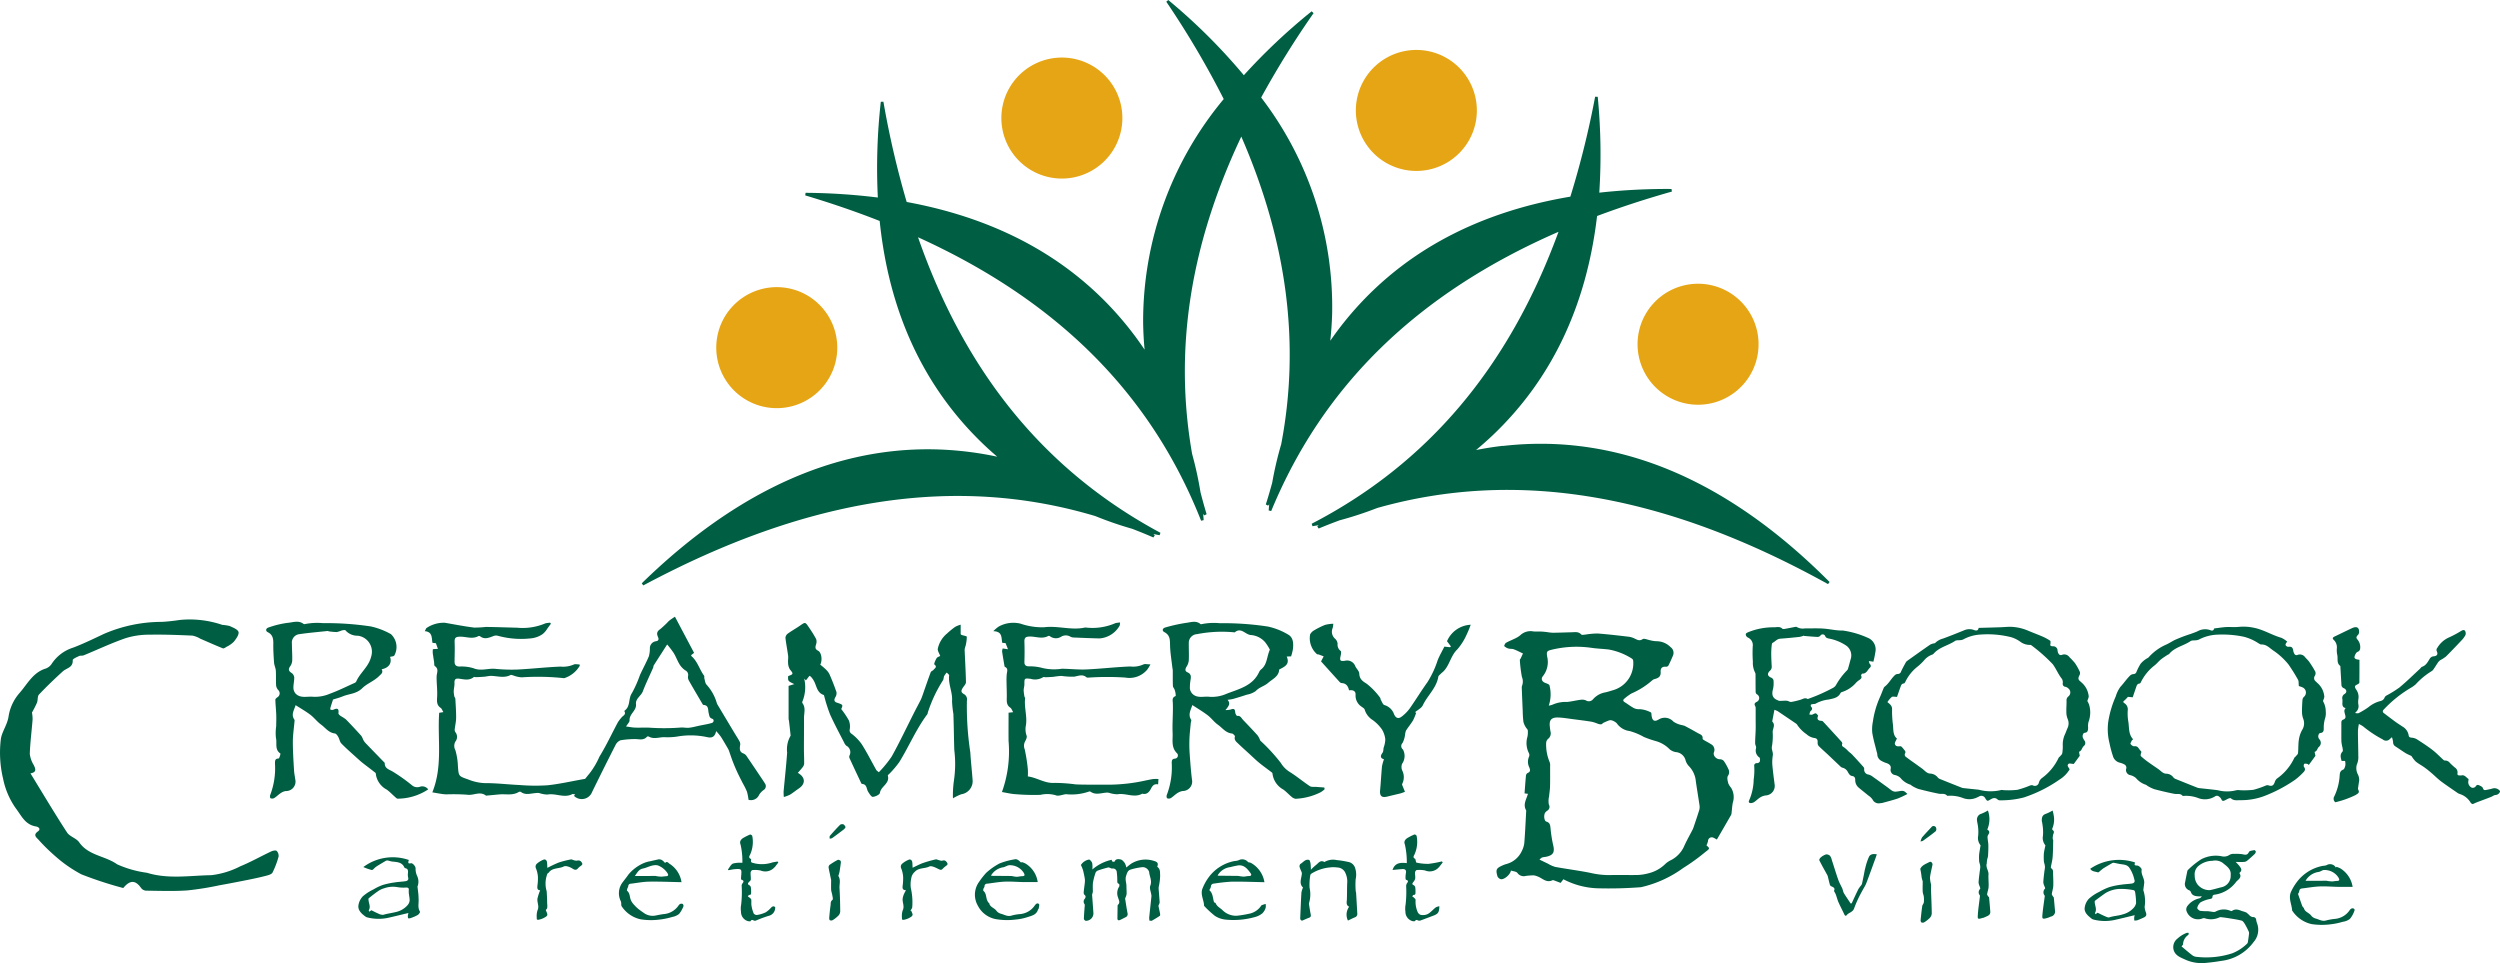
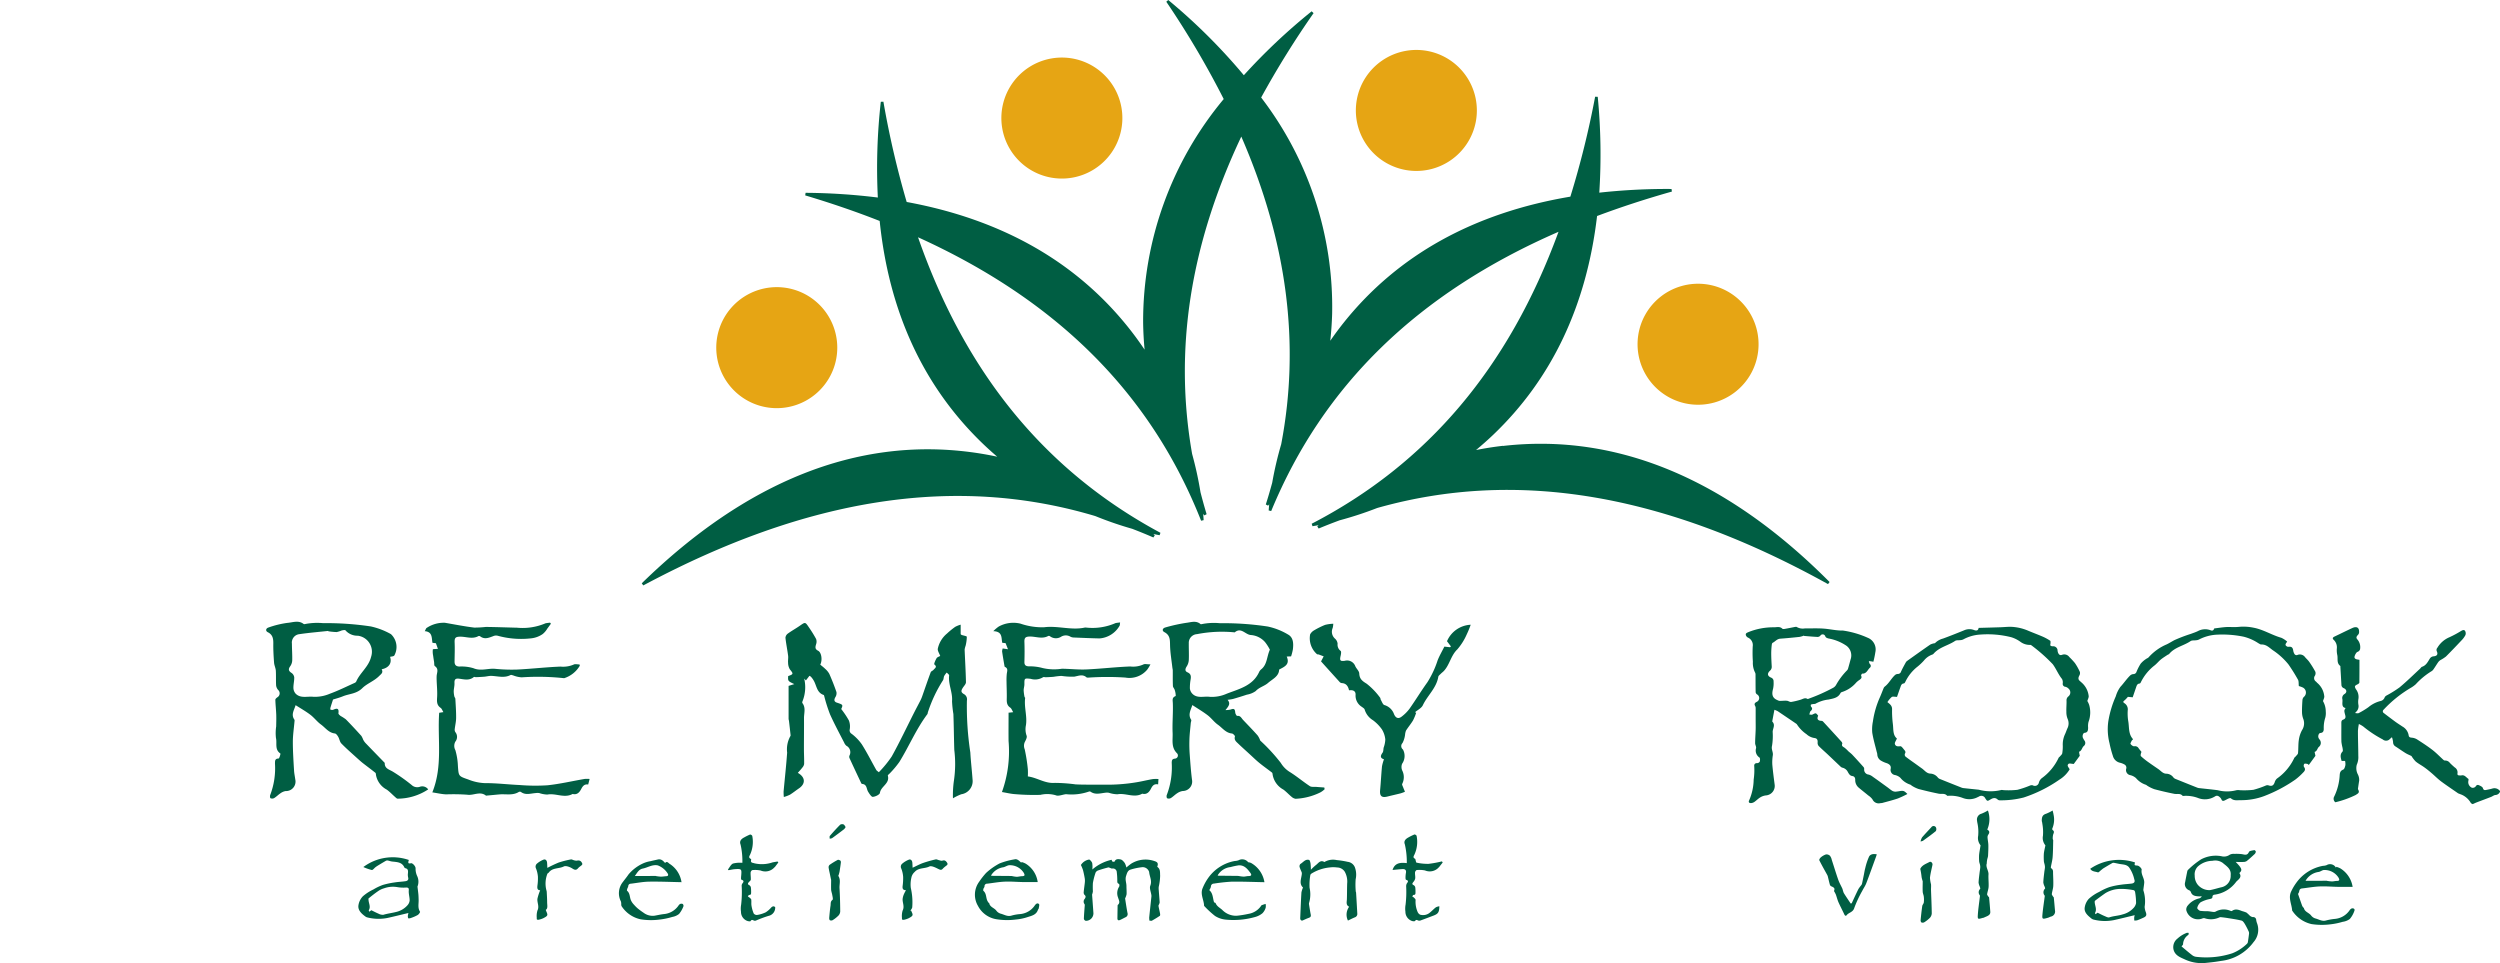
<svg xmlns="http://www.w3.org/2000/svg" id="Group_521" data-name="Group 521" width="207.633" height="80" viewBox="0 0 207.633 80">
  <defs>
    <clipPath id="clip-path">
      <rect id="Rectangle_594" data-name="Rectangle 594" width="207.633" height="80" fill="none" />
    </clipPath>
  </defs>
  <g id="Group_520" data-name="Group 520" clip-path="url(#clip-path)">
    <path id="Path_1406" data-name="Path 1406" d="M176.11,141.036c.134.113.285.224.416.355a1.527,1.527,0,0,1,.343.419c.218.494.418,1,.592,1.507a.6.6,0,0,1-.088.421c-.125.216-.118.379.125.459.509.169.52.176.359.53a7.258,7.258,0,0,1,.637.951,1.388,1.388,0,0,1,.071.732.337.337,0,0,0,.16.378,3.922,3.922,0,0,1,.843.871c.434.687.8,1.418,1.2,2.128.033.06.107.1.213.189a9.173,9.173,0,0,0,1.072-1.311c.666-1.2,1.254-2.448,1.876-3.675.172-.339.354-.673.525-1.012a3.078,3.078,0,0,0,.15-.371c.227-.646.446-1.295.686-1.936.033-.088.179-.126.243-.21.093-.122.329-.226.058-.437-.048-.037.09-.356.187-.518.055-.091.2-.129.3-.188-.078-.217-.229-.425-.2-.6a2.235,2.235,0,0,1,.762-1.258,6.337,6.337,0,0,1,.687-.56,2.172,2.172,0,0,1,.451-.179v.79c.04.033.055.055.076.063.151.052.431.095.434.153a3.322,3.322,0,0,1-.1.745,1.632,1.632,0,0,0-.081.311c.035.906.092,1.811.11,2.718,0,.145-.153.3-.246.439-.2.3-.164.416.132.58a.519.519,0,0,1,.184.259.564.564,0,0,1,.008.256,25.363,25.363,0,0,0,.285,4.3c.042.749.132,1.5.185,2.244a1.1,1.1,0,0,1-.933,1.226,4.151,4.151,0,0,0-.695.338,8.358,8.358,0,0,1,.078-1.45,9.523,9.523,0,0,0,.033-2.566c-.032-.995-.038-1.99-.075-2.985a9.1,9.1,0,0,1-.112-1.062c.064-.734-.327-1.407-.24-2.139.009-.073-.127-.162-.2-.244a1.7,1.7,0,0,0-.212.286c-.053.114-.037.268-.106.365a11.5,11.5,0,0,0-1.244,2.637c-.021.057-.017.129-.051.174-.926,1.233-1.517,2.661-2.322,3.964a7.86,7.86,0,0,1-.749.9c-.071.084-.224.185-.208.242.181.657-.578.876-.658,1.426-.021.145-.376.315-.588.331-.121.009-.287-.257-.391-.424-.147-.236-.085-.623-.509-.651-.044,0-.088-.112-.12-.178-.308-.652-.614-1.3-.915-1.959a.283.283,0,0,1-.01-.209.6.6,0,0,0-.253-.823.738.738,0,0,1-.187-.269c-.4-.779-.814-1.548-1.172-2.344a13,13,0,0,1-.463-1.444c-.018-.057-.029-.15-.064-.162-.581-.194-.58-.782-.829-1.2-.114-.191-.249-.368-.355-.389l-.291.382-.142-.154a3.111,3.111,0,0,1-.133,1.865c-.023.051-.042.137-.017.17.3.391.131.83.134,1.248.006.861-.007,1.723-.006,2.584,0,.41.025.82.017,1.229a.586.586,0,0,1-.146.293c-.114.15-.244.287-.379.442.645.364.65.908.1,1.285-.255.173-.494.368-.755.53a2.917,2.917,0,0,1-.507.189,4.093,4.093,0,0,1-.018-.472c.1-1.071.217-2.141.294-3.214a2.258,2.258,0,0,1,.25-1.339.161.161,0,0,0,.037-.1c-.043-.4-.089-.805-.136-1.207a1.352,1.352,0,0,1-.031-.144c0-.932,0-1.864,0-2.752l.474-.148c-.531-.251-.531-.251-.509-.666.451-.158.443-.19.141-.558a1.076,1.076,0,0,1-.147-.546c-.021-.2.029-.406,0-.6-.064-.494-.168-.984-.22-1.48a.483.483,0,0,1,.2-.347c.324-.235.678-.428,1.006-.658.435-.3.435-.316.729.122a10.473,10.473,0,0,1,.611.984.647.647,0,0,1,0,.438c-.07.234-.109.4.171.543s.372.789.169,1.162" transform="translate(-107.991 -85.84)" fill="#005e43" />
    <path id="Path_1407" data-name="Path 1407" d="M68.389,141.268c.148.281-.032.383-.2.551-.417.428-1.016.632-1.4,1.011-.493.489-1.079.464-1.614.681-.3.123-.623.206-.826.271-.085.264-.151.462-.21.663-.016.055-.023.162-.009.167a.363.363,0,0,0,.23.023c.313-.146.5-.143.438.287-.009.067.109.168.188.228a3.479,3.479,0,0,1,.429.277c.44.448.866.909,1.287,1.374a1.664,1.664,0,0,1,.152.314,1.32,1.32,0,0,0,.186.271c.532.555,1.07,1.106,1.606,1.658-.023.475.367.54.672.728a14.7,14.7,0,0,1,1.56,1.106.675.675,0,0,0,.67.155.6.6,0,0,1,.706.212,4.641,4.641,0,0,1-2.533.771c-.077,0-.159-.091-.227-.151-.228-.2-.435-.426-.679-.6a1.717,1.717,0,0,1-.9-1.23c0-.06-.012-.142-.051-.173-.342-.273-.694-.533-1.037-.8-.18-.142-.35-.3-.519-.451-.426-.388-.863-.765-1.264-1.178-.135-.139-.161-.38-.265-.558-.065-.111-.173-.264-.276-.275-.516-.056-.788-.478-1.156-.745-.32-.232-.564-.567-.878-.807-.377-.287-.794-.522-1.227-.8-.123.419-.4.781-.1,1.206.024.034.012.1.008.145-.048.562-.136,1.123-.138,1.685,0,.8.053,1.594.1,2.39.013.245.068.487.1.731a.788.788,0,0,1-.8.978,1.023,1.023,0,0,0-.427.184c-.184.122-.34.288-.526.4a.348.348,0,0,1-.3.012c-.049-.029-.059-.2-.021-.283a6.193,6.193,0,0,0,.391-2.586c.008-.218-.024-.419.3-.431.058,0,.18-.393.146-.416-.49-.33-.259-.862-.365-1.288a3.751,3.751,0,0,1,.018-.956c.007-.331.018-.663.006-.993-.016-.411-.064-.82-.074-1.23,0-.068.1-.152.176-.206a.378.378,0,0,0,.052-.608.691.691,0,0,1-.165-.372c-.023-.405,0-.814-.023-1.219-.015-.226-.13-.446-.147-.672-.04-.524-.07-1.05-.063-1.575.006-.409-.042-.749-.46-.955-.2-.1-.172-.321.067-.392a7.7,7.7,0,0,1,1.566-.382c.438-.033.922-.243,1.348.093a.141.141,0,0,0,.108.006,5.289,5.289,0,0,1,1.5-.077,24.937,24.937,0,0,1,3.97.273,6.049,6.049,0,0,1,1.671.641,1.46,1.46,0,0,1,.278,1.777c-.069.079-.232.074-.351.109.173.505-.087.914-.707,1.034m-4.426-3.162-.005-.026c-.8.087-1.6.152-2.4.27a.7.7,0,0,0-.613.79c0,.455.036.911.026,1.366a.908.908,0,0,1-.156.493c-.181.247-.167.4.1.571a.528.528,0,0,1,.222.364c.008.292-.074.587-.068.879a.75.75,0,0,0,.177.468c.414.432.988.211,1.479.27a3.137,3.137,0,0,0,1.374-.256c.7-.255,1.37-.59,2.05-.895a.275.275,0,0,0,.137-.117c.318-.738,1.032-1.216,1.236-2.055a1.34,1.34,0,0,0-1.105-1.75,1.316,1.316,0,0,1-1.026-.447c-.032-.047-.213-.011-.319.014a2.238,2.238,0,0,1-.409.13,5.545,5.545,0,0,1-.7-.067" transform="translate(-36.691 -85.683)" fill="#005e43" />
    <path id="Path_1408" data-name="Path 1408" d="M267.468,140.2l-.357.016c.287.66-.18.842-.629,1.081-.015.572-.561.79-.926,1.114-.3.262-.723.349-1.019.67a1.78,1.78,0,0,1-.735.3c-.379.127-.761.244-1.144.355a4.015,4.015,0,0,1-.461.073c.281.317.077.545-.175.854a2.058,2.058,0,0,0,.415-.042c.3-.109.372-.06.4.253.008.1.116.278.158.272.277-.038.353.186.49.331.406.428.82.851,1.211,1.293a1.685,1.685,0,0,1,.216.424,14.862,14.862,0,0,1,1.709,1.856,2.228,2.228,0,0,0,.727.741c.583.36,1.11.809,1.684,1.187.138.091.365.049.552.065.216.018.433.032.649.048l.028.141a1.6,1.6,0,0,1-.363.269,5.171,5.171,0,0,1-2.05.528.652.652,0,0,1-.335-.167c-.234-.191-.438-.423-.683-.6a1.74,1.74,0,0,1-.889-1.24c-.006-.059-.014-.14-.053-.17-.346-.27-.707-.521-1.048-.8-.274-.222-.526-.472-.787-.71-.325-.3-.654-.589-.97-.895-.161-.156-.361-.3-.273-.594.017-.056-.155-.238-.25-.247-.517-.048-.794-.468-1.166-.73-.311-.22-.543-.552-.847-.784-.394-.3-.827-.555-1.274-.848-.139.43-.376.795-.1,1.219.04.061-.023.185-.031.28-.04.463-.1.926-.112,1.391a11.309,11.309,0,0,0,.026,1.216c.05.7.1,1.4.188,2.092a.785.785,0,0,1-.765.94,1.115,1.115,0,0,0-.462.185c-.186.118-.341.286-.527.4a.354.354,0,0,1-.306.02c-.051-.03-.068-.209-.029-.287a6.406,6.406,0,0,0,.405-2.664c.009-.192.018-.315.267-.343a.262.262,0,0,0,.17-.447c-.5-.49-.337-1.109-.362-1.673-.036-.821.047-1.646.018-2.467-.01-.274-.09-.484.24-.613a1.555,1.555,0,0,0-.084-.5c-.031-.116-.145-.219-.15-.331-.019-.429-.008-.859-.012-1.289,0-.084-.026-.167-.035-.251-.068-.6-.171-1.2-.189-1.8-.013-.458.025-.874-.473-1.135-.223-.117-.153-.329.088-.39a13.579,13.579,0,0,1,1.753-.385c.377-.044.8-.208,1.163.109.02.018.073.009.108,0a5.066,5.066,0,0,1,1.5-.074,24.411,24.411,0,0,1,3.97.274,5.5,5.5,0,0,1,1.7.671c.443.25.446.764.391,1.231a4.359,4.359,0,0,1-.15.58m-1.761-.557a3.806,3.806,0,0,0-.4-.629,1.74,1.74,0,0,0-1.184-.59c-.45-.029-.8-.669-1.328-.226-.014.011-.049,0-.073,0a10.789,10.789,0,0,0-3.069.154.723.723,0,0,0-.68.758c-.006.469.023.937,0,1.4a1.112,1.112,0,0,1-.174.524c-.13.2-.165.388.068.49.28.123.3.316.262.568a3.954,3.954,0,0,0-.065.769.744.744,0,0,0,.2.434c.408.426.972.194,1.454.263a3,3,0,0,0,1.409-.261c1.034-.4,2.182-.655,2.7-1.828a.709.709,0,0,1,.193-.222c.47-.407.424-1.019.685-1.6" transform="translate(-160.245 -85.687)" fill="#005e43" />
    <path id="Path_1409" data-name="Path 1409" d="M220.671,144.982l.376-.042c-.089-.146-.137-.308-.244-.38-.312-.21-.294-.5-.288-.818.008-.442-.016-.885-.02-1.328a5.244,5.244,0,0,1,.02-.657c.026-.221.136-.449-.156-.581-.017-.008-.029-.041-.033-.064-.07-.408-.142-.815-.2-1.225a.8.8,0,0,1,.052-.241l.437.066-.2-.508-.272-.026c-.1-.389.053-.937-.746-.967a2.983,2.983,0,0,1,.446-.382,2.51,2.51,0,0,1,1.813-.243,5.506,5.506,0,0,0,1.953.3c1.125-.145,2.222.258,3.332.037a.425.425,0,0,1,.184-.009,4.762,4.762,0,0,0,2.42-.373c.112-.026.229-.034.383-.056-.023.133-.009.236-.053.291a2.1,2.1,0,0,1-1.65,1.037c-.725-.015-1.449-.047-2.174-.077a.617.617,0,0,1-.246-.065.748.748,0,0,0-.755-.012.811.811,0,0,1-.956-.033.15.15,0,0,0-.137-.015c-.513.282-1.042.03-1.562.046-.336.01-.428.118-.415.455.021.551.015,1.1,0,1.656-.005.253.1.347.344.364a4.037,4.037,0,0,1,1.169.141,4.216,4.216,0,0,0,1.6.058c.678.006,1.357.089,2.032.058,1.215-.055,2.426-.2,3.641-.246a2.08,2.08,0,0,0,1.088-.164c.117-.07.311-.011.592-.011a3.044,3.044,0,0,1-.27.442,1.926,1.926,0,0,1-1.815.654,22.918,22.918,0,0,0-3.007,0c-.074,0-.172.018-.217-.02-.334-.287-.663-.115-1.021-.055a5.959,5.959,0,0,1-1.064-.063,5.867,5.867,0,0,0-.647.074c-.212.02-.424.027-.637.037-.082,0-.193-.036-.242,0a1.254,1.254,0,0,1-1.027.132c-.523-.059-.522-.054-.52.454,0,.168-.062.337-.061.506a3.555,3.555,0,0,0,.071.538c.005.033.057.065.053.093-.1.762.183,1.521.064,2.264a1.6,1.6,0,0,0,.058.872c.052.144-.075.37-.16.54a.747.747,0,0,0,0,.582,14.468,14.468,0,0,1,.26,1.656,5.024,5.024,0,0,1,0,.6c.775.1,1.413.6,2.236.538a13.544,13.544,0,0,1,1.729.123c.5.027,1,.021,1.5.025.443,0,.885,0,1.328,0a14.4,14.4,0,0,0,2.981-.347c.217-.042.433-.094.652-.122a2.978,2.978,0,0,1,.422,0c-.008.139-.016.277-.026.444-.342-.066-.471.115-.6.365s-.33.5-.693.413c-.012,0-.027-.009-.036,0-.671.371-1.362-.079-2.046.044a2.379,2.379,0,0,1-.728-.128,1.091,1.091,0,0,0-.29,0c-.415.047-.834.19-1.227-.091a.164.164,0,0,0-.144,0,4.386,4.386,0,0,1-1.884.212c-.29.029-.629.19-.856.089a2.515,2.515,0,0,0-1.278-.033,18.863,18.863,0,0,1-2.091-.058c-.359-.023-.714-.112-1.1-.177a9.961,9.961,0,0,0,.551-4.231c-.009-.775,0-1.551,0-2.372" transform="translate(-136.899 -85.79)" fill="#005e43" />
    <path id="Path_1410" data-name="Path 1410" d="M106.655,140.968a.6.6,0,0,1,.021.114,2.32,2.32,0,0,1-1.3,1.033,20.189,20.189,0,0,0-3.523-.071,2.233,2.233,0,0,1-.685-.152c-.081-.019-.184-.071-.241-.041-.537.282-1.087.079-1.632.072-.179,0-.358.051-.538.067-.235.02-.47.03-.706.04-.06,0-.144-.038-.176-.011-.385.322-.82.186-1.24.135-.316-.038-.379.1-.366.38.01.215-.055.433-.063.651a2.028,2.028,0,0,0,.052.442c.013.069.079.13.083.2.029.525.069,1.051.064,1.577,0,.32-.083.638-.117.958a.359.359,0,0,0,.055.234.627.627,0,0,1,0,.786.733.733,0,0,0,0,.71,5.494,5.494,0,0,1,.212,1.328c.062.824.046.83.839,1.1a4.12,4.12,0,0,0,1.382.31c.966-.007,1.931.115,2.9.157a15.719,15.719,0,0,0,2.319.022c1.033-.109,2.052-.349,3.079-.526a2.716,2.716,0,0,1,.418,0l-.118.462c-.307-.047-.447.118-.578.372s-.326.5-.688.418c-.012,0-.027-.009-.036,0-.684.37-1.386-.087-2.082.044a2.262,2.262,0,0,1-.69-.127,1.378,1.378,0,0,0-.326.008c-.4.033-.811.186-1.191-.1a.2.2,0,0,0-.178.006c-.5.309-1.057.155-1.588.2-.364.032-.727.069-1.09.1-.012,0-.029.014-.034.01-.493-.41-1.035,0-1.558-.083a16.358,16.358,0,0,0-1.764-.029c-.372-.018-.741-.105-1.142-.166.884-2.191.418-4.408.569-6.61l.35-.055c-.087-.14-.13-.287-.229-.354-.349-.239-.309-.563-.29-.921.024-.452-.025-.908-.04-1.363a3.648,3.648,0,0,1,0-.368c.02-.283.192-.581-.149-.814-.069-.047-.046-.229-.065-.35-.026-.168-.056-.336-.076-.505a1.693,1.693,0,0,1-.029-.53c.009-.043.273-.034.422-.049l-.165-.468-.284-.033c-.084-.391.024-.913-.642-.967.074-.126.1-.249.171-.28a2.553,2.553,0,0,1,1.5-.419c.81.139,1.618.3,2.432.4a8.557,8.557,0,0,0,.969-.054c.835.009,1.669.041,2.5.062a.353.353,0,0,1,.074,0,4.832,4.832,0,0,0,2.384-.365c.124-.026.252-.036.378-.053l.068.09c-.1.136-.2.274-.3.408a1.648,1.648,0,0,1-.388.453,2.065,2.065,0,0,1-.917.348,7.3,7.3,0,0,1-2.81-.211.575.575,0,0,0-.372.032c-.367.137-.725.3-1.095.011a.153.153,0,0,0-.135-.015c-.5.28-1.017.042-1.525.049-.389.005-.47.1-.453.5.022.514,0,1.03-.006,1.545-.006.286.1.423.4.436a3.4,3.4,0,0,1,1.167.138c.611.262,1.2,0,1.791.05a13.965,13.965,0,0,0,1.846.062c1.2-.06,2.4-.2,3.6-.246a2.219,2.219,0,0,0,1.087-.167c.121-.068.312-.011.494-.011" transform="translate(-58.523 -85.789)" fill="#005e43" />
-     <path id="Path_1411" data-name="Path 1411" d="M135.168,136.224l1.588,3-.248.191c.015.038.016.068.032.082.507.44.663,1.107,1.049,1.625.035.047,0,.144.017.21.055.189.071.428.2.55a3.84,3.84,0,0,1,.82,1.453.855.855,0,0,0,.046.137q.716,1.2,1.435,2.4c.152.253.318.5.453.76a.556.556,0,0,1,.013.311c-.042.288-.036.535.311.647a.611.611,0,0,1,.259.246c.416.606.824,1.217,1.233,1.827.089.132.178.264.259.4a.374.374,0,0,1-.1.548,1.41,1.41,0,0,0-.377.4.732.732,0,0,1-.881.415,4.372,4.372,0,0,0-.13-.675,5.894,5.894,0,0,0-.339-.684c-.155-.306-.315-.611-.459-.922s-.265-.6-.384-.908c-.108-.28-.2-.567-.3-.851a.932.932,0,0,0-.068-.161c-.2-.346-.4-.695-.614-1.033a5.2,5.2,0,0,0-.393-.471c-.13.577-.443.578-.821.486a6.482,6.482,0,0,0-2.454-.026,5.373,5.373,0,0,1-.992.047c-.444-.022-.9.2-1.335-.055a.147.147,0,0,0-.139.011c-.305.359-.709.177-1.075.2a7.469,7.469,0,0,0-1.132.1.8.8,0,0,0-.42.414c-.657,1.286-1.3,2.579-1.934,3.874a.918.918,0,0,1-1.5.335,11.049,11.049,0,0,1,1.261-1.84,6.4,6.4,0,0,0,.845-1.421c.566-.917,1.022-1.9,1.531-2.854a2.971,2.971,0,0,1,.311-.408c.119-.15.39-.23.234-.508-.008-.013.009-.051.025-.063.494-.355.285-.995.6-1.45a9.831,9.831,0,0,0,.667-1.5c.238-.521.516-1.024.737-1.551a2.422,2.422,0,0,0,.086-.667.58.58,0,0,1,.506-.587c.276-.042.224-.227.155-.385-.13-.294-.038-.46.22-.638a8.334,8.334,0,0,0,.7-.666,4.936,4.936,0,0,1,.51-.352m-.659,2.311c-.4.629-.758,1.177-1.106,1.727-.038.059-.031.145-.06.212-.285.65-.6,1.289-.851,1.951-.147.386-.618.6-.569,1.065.057.544-.561.8-.534,1.342.007.147-.166.3-.291.513.295.038.52.085.746.093.4.014.8-.013,1.2.006a17.734,17.734,0,0,0,2.575-.01c.234-.023.477.042.711.016.3-.033.59-.117.884-.178.333-.07.673-.119,1-.217.2-.061.2-.3.044-.349-.259-.085-.242-.27-.293-.452-.078-.277.029-.677-.45-.7-.032,0-.063-.07-.088-.111-.373-.635-.75-1.269-1.112-1.911a.6.6,0,0,1-.068-.371.421.421,0,0,0-.234-.48,1.642,1.642,0,0,1-.463-.483c-.187-.3-.306-.645-.49-.948a7.85,7.85,0,0,0-.544-.713" transform="translate(-79.11 -85.001)" fill="#005e43" />
    <path id="Path_1412" data-name="Path 1412" d="M292.517,143.3c-.078-.373-.251-.594-.623-.608a.307.307,0,0,1-.177-.113c-.521-.573-1.039-1.149-1.525-1.689l.219-.417c-.138-.052-.274-.107-.413-.156-.044-.015-.1,0-.141-.024a1.757,1.757,0,0,1-.571-1.647.838.838,0,0,1,.321-.329,6.445,6.445,0,0,1,.924-.459,3.133,3.133,0,0,1,.677-.094,1.882,1.882,0,0,1-.047.347.767.767,0,0,0,.2.9.649.649,0,0,1,.206.411.648.648,0,0,0,.254.6c.064.048.03.265,0,.394-.094.4-.044.477.343.426a.723.723,0,0,1,.87.442c.091.213.322.4.331.608.022.452.241.624.614.851a5.862,5.862,0,0,1,1.118,1.162c.038.042.028.126.059.179.093.154.17.4.3.434a1.2,1.2,0,0,1,.8.761c.14.323.362.41.636.194a3.252,3.252,0,0,0,.647-.65c.509-.722.968-1.48,1.486-2.2a7.989,7.989,0,0,0,.85-1.821c.156-.393.373-.763.561-1.139l.469.052.074-.068-.326-.431a2.251,2.251,0,0,1,1.968-1.369,7.764,7.764,0,0,1-.344.835,4.859,4.859,0,0,1-.765,1.209c-.535.511-.632,1.257-1.107,1.782-.081.09-.183.16-.268.247s-.191.157-.207.249c-.153.937-.9,1.549-1.284,2.363-.114.242-.429.39-.652.581l.1.042a4.382,4.382,0,0,1-.263.637c-.176.294-.4.557-.584.847a1.269,1.269,0,0,0-.077.346,2.05,2.05,0,0,1-.211.684.36.36,0,0,0,.036.541,1.124,1.124,0,0,1-.069,1.181.73.73,0,0,0,.032.612,1.231,1.231,0,0,1-.025,1.06c-.037.058.048.2.083.3.044.12.1.237.144.355a3.266,3.266,0,0,1-.347.129c-.367.094-.739.175-1.106.268-.477.121-.656-.042-.61-.528.063-.659.093-1.321.157-1.98a3.423,3.423,0,0,1,.165-.585c-.328-.1-.306-.288-.118-.548.077-.106.061-.281.091-.423a2.22,2.22,0,0,0,.137-.676,1.96,1.96,0,0,0-.282-.838,3.348,3.348,0,0,0-.742-.759,1.563,1.563,0,0,1-.691-.886c-.021-.089-.149-.159-.236-.227a1.09,1.09,0,0,1-.519-.984c.024-.335-.215-.435-.541-.388" transform="translate(-180.475 -85.96)" fill="#005e43" />
-     <path id="Path_1413" data-name="Path 1413" d="M2.655,144.519a2.9,2.9,0,0,1,.052.569c-.073.955-.2,1.907-.233,2.863a2.279,2.279,0,0,0,.335.939c.149.314.254.584-.279.681,1.031,1.679,2,3.313,3.036,4.905.224.345.772.476,1.009.817.77,1.111,2.155,1.118,3.159,1.833a8.875,8.875,0,0,0,2.472.7c1.764.546,3.563.228,5.34.2a7.04,7.04,0,0,0,2.4-.732c.882-.362,1.719-.836,2.583-1.244.135-.064.377-.11.452-.039a.582.582,0,0,1,.153.485,7.244,7.244,0,0,1-.5,1.311c-.071.139-.325.212-.509.26-.489.129-.984.235-1.48.335-.805.162-1.612.32-2.42.463a25.008,25.008,0,0,1-2.674.427c-1.139.076-2.287.033-3.43.02a.568.568,0,0,1-.4-.219c-.464-.666-.923-.685-1.485,0a31.662,31.662,0,0,1-3.483-1.14A11.176,11.176,0,0,1,4.5,156.367,15.026,15.026,0,0,1,3.18,155.06c-.2-.2-.427-.387-.032-.669.268-.191.065-.374-.167-.413-.893-.149-1.183-.866-1.664-1.5a6.443,6.443,0,0,1-1.06-2.467,9.271,9.271,0,0,1-.188-3.278c.082-.63.558-1.209.651-1.946a3.844,3.844,0,0,1,.919-1.911c.64-.736,1.112-1.7,2.167-2.014a.993.993,0,0,0,.5-.411,3.312,3.312,0,0,1,1.77-1.324c.876-.333,1.721-.748,2.57-1.148a12.115,12.115,0,0,1,4.766-.991c.526-.022,1.052-.093,1.574-.165a8.389,8.389,0,0,1,3.474.413,4.411,4.411,0,0,1,.6.09c.281.129.691.283.749.5s-.2.575-.394.816a2.219,2.219,0,0,1-.6.416c-.094.059-.228.159-.3.13-.63-.252-1.249-.531-1.873-.8a2.092,2.092,0,0,0-.658-.26c-1.194-.051-2.391-.1-3.586-.076a6.524,6.524,0,0,0-1.978.293c-1.181.41-2.317.948-3.475,1.424-.115.047-.27,0-.381.057-.194.092-.532.237-.525.342.039.622-.512.649-.82.928-.682.618-1.348,1.259-1.981,1.927-.138.146-.082.458-.166.675a8.827,8.827,0,0,1-.418.822" transform="translate(0 -85.339)" fill="#005e43" />
-     <path id="Path_1414" data-name="Path 1414" d="M336.1,160.022l-.231.3c-.159-.061-.312-.124-.468-.179-.067-.024-.156-.068-.206-.043-.525.258-.859-.2-1.279-.329a1.009,1.009,0,0,0-.288-.076,4.928,4.928,0,0,0-.661.05.638.638,0,0,1-.685-.251c-.1-.126-.349-.133-.537-.2-.052.331-.552.763-.834.722a.426.426,0,0,1-.288-.248c-.159-.558-.093-.673.442-.905a2.079,2.079,0,0,1,.264-.1,1.956,1.956,0,0,0,1.3-1.051,2.026,2.026,0,0,0,.225-.695c.071-.892.108-1.787.158-2.681,0-.011.006-.024,0-.031-.292-.489.015-.922.145-1.382l-.283-.035c.037-.491.07-.983.117-1.474a.3.3,0,0,1,.134-.218c.256-.1.224-.262.148-.457a1.051,1.051,0,0,1-.023-.907.357.357,0,0,0-.016-.295,1.83,1.83,0,0,1-.121-1.344,1.917,1.917,0,0,0,.032-.534c-.01-.095-.122-.175-.171-.27a1.511,1.511,0,0,1-.193-.441,8.681,8.681,0,0,1-.058-.887q-.043-.971-.079-1.943a.493.493,0,0,1,.039-.212,1.01,1.01,0,0,0-.03-.7,11.388,11.388,0,0,1-.17-1.4c0-.041.051-.085.073-.131.065-.139.128-.279.186-.408-.3-.14-.534-.264-.778-.353-.131-.048-.289-.017-.425-.057a.828.828,0,0,1-.346-.2c-.025-.025.06-.226.139-.273.221-.132.469-.221.7-.338a2.052,2.052,0,0,0,.478-.285,1.238,1.238,0,0,1,1.075-.329c.216.03.439.005.658.014.165.007.331.027.5.045a3.928,3.928,0,0,0,.465.055c.538-.006,1.076-.026,1.614-.041.27-.008.539-.061.763.184.057.062.241.016.366.006a6.415,6.415,0,0,1,.989-.087c.871.065,1.74.169,2.608.271a1.582,1.582,0,0,1,.478.153c.216.1.388.222.657.045.127-.083.4.05.6.086a2.656,2.656,0,0,0,.526.087,1.641,1.641,0,0,1,1.193.49.576.576,0,0,1,.2.7c-.116.281-.241.559-.378.83a.241.241,0,0,1-.2.1c-.323-.036-.468.13-.445.419.028.357-.15.51-.458.59a.529.529,0,0,0-.25.126,6.517,6.517,0,0,1-1.726,1.089,4.524,4.524,0,0,0-.583.429c-.132.106-.112.2.037.295.223.136.432.3.657.429a.927.927,0,0,0,.594.147,2.241,2.241,0,0,1,.92.271c.05.02.043.188.058.289.064.417.248.505.6.288a.958.958,0,0,1,1.209.184,1.861,1.861,0,0,0,.643.276,2.658,2.658,0,0,1,.293.077q.545.286,1.079.593c.19.108.453.156.41.479-.006.042.111.109.179.15.171.1.352.19.52.3a.527.527,0,0,1,.241.678c-.093.274.2.582.5.574a.432.432,0,0,1,.321.142,4.186,4.186,0,0,1,.387.685.54.54,0,0,1-.047.557c-.088.145-.02.406.027.6a1.212,1.212,0,0,0,.231.373,1.477,1.477,0,0,1,.152,1.241c-.054.267-.07.542-.1.813a.6.6,0,0,1-.045.214c-.386.675-.777,1.346-1.18,2.041-.087-.046-.181-.105-.282-.148a.311.311,0,0,0-.455.28,1.558,1.558,0,0,1-.129.353c.29.253.3.261-.091.551a16.775,16.775,0,0,1-1.843,1.331,9.511,9.511,0,0,1-3.5,1.592,34.545,34.545,0,0,1-3.63.091,6.552,6.552,0,0,1-2.819-.751m-1.982-1.63c.261.126.476.23.692.332a2.676,2.676,0,0,0,.61.274c.972.177,1.953.3,2.922.495a6.919,6.919,0,0,0,1.591.185c.779-.026,1.56.008,2.339-.01a3.979,3.979,0,0,0,.892-.139,3,3,0,0,0,1.415-.789,1.889,1.889,0,0,1,.5-.326,2.408,2.408,0,0,0,1.09-1.225c.2-.428.432-.84.649-1.26a1.42,1.42,0,0,0,.087-.2c.161-.477.324-.952.473-1.433a.926.926,0,0,0,.032-.393c-.1-.677-.213-1.351-.31-2.027a2.04,2.04,0,0,0-.543-1.215,1.215,1.215,0,0,1-.306-.506.9.9,0,0,0-.8-.691,1.057,1.057,0,0,1-.525-.235,2.564,2.564,0,0,0-1.151-.682,8.366,8.366,0,0,1-.982-.339,5.247,5.247,0,0,0-1.179-.492,1.538,1.538,0,0,1-1.083-.652,1.032,1.032,0,0,0-.456-.249.464.464,0,0,0-.266.05c-.124.044-.242.1-.44.192-.048.126-.218.117-.41.05a3.1,3.1,0,0,0-.507-.166c-.507-.082-1.018-.144-1.527-.21-.406-.052-.813-.123-1.222-.141-.6-.026-.8.2-.725.778.016.125.026.252.05.375a.571.571,0,0,1-.175.6.493.493,0,0,0-.182.34,3.741,3.741,0,0,0,.285,1.6.7.7,0,0,1,.043.332c0,.567.008,1.135-.006,1.7-.006.27-.055.54-.077.81a1.69,1.69,0,0,0-.023.688.373.373,0,0,1-.146.525.786.786,0,0,0-.139.129c-.16.183-.118.711.079.767.3.087.319.3.347.554a10.63,10.63,0,0,0,.211,1.365c.158.631.028.88-.617,1.011a1.754,1.754,0,0,0-.31.055.87.87,0,0,0-.2.172m.766-12.789a1.4,1.4,0,0,0,.34-.089,2.685,2.685,0,0,1,1.193-.216c.373-.038.74-.132,1.113-.18a.835.835,0,0,1,.431.045.447.447,0,0,0,.6-.086,1.751,1.751,0,0,1,1.022-.574c.225-.048.444-.124.666-.188a2.317,2.317,0,0,0,1.65-2.432.255.255,0,0,0-.094-.176,5.309,5.309,0,0,0-1.921-.761c-.473-.061-.953-.07-1.425-.139a8.762,8.762,0,0,0-3.315.15c-.408.1-.454.147-.393.564a1.881,1.881,0,0,1-.34,1.621c-.211.248-.082.485.223.59.117.04.3.113.313.194a2.958,2.958,0,0,1-.06,1.677" transform="translate(-206.256 -86.994)" fill="#005e43" />
    <path id="Path_1415" data-name="Path 1415" d="M396.207,141.356c-.1-.018-.155-.029-.206-.036s-.1-.01-.181-.018c.034.1.04.188.089.238a.2.2,0,0,1,0,.314c-.195.179-.28.506-.634.488-.03,0-.109.133-.091.17.089.187-.024.267-.148.359a1.5,1.5,0,0,0-.328.288,2.583,2.583,0,0,1-1.132.717.2.2,0,0,0-.1.071c-.206.42-.617.46-1,.547a2.851,2.851,0,0,0-1.075.344c-.049.034-.131.018-.2.031s-.151.016-.191.058a.186.186,0,0,0,.028.175c.128.132.07.234-.029.338-.021.021-.052.039-.061.064-.026.077-.044.157-.066.236.088,0,.192.036.261,0,.284-.142.281-.15.475.1-.129.257-.036.409.255.423a.214.214,0,0,1,.137.047q.775.837,1.541,1.683c.04.044.082.128.065.172-.074.2.064.244.188.327a2.864,2.864,0,0,1,.31.289c.119.109.252.2.362.323.309.329.611.664.91,1a.253.253,0,0,1,.053.159.406.406,0,0,0,.369.463.98.98,0,0,1,.347.183c.4.279.79.566,1.184.851.143.1.276.221.426.313a.551.551,0,0,0,.278.073,3.462,3.462,0,0,0,.394-.057c.268-.033.334-.007.59.249a7.82,7.82,0,0,1-.8.375c-.424.144-.86.251-1.292.371a1.476,1.476,0,0,1-.154.016.561.561,0,0,1-.653-.311,1.335,1.335,0,0,0-.349-.328c-.271-.225-.551-.439-.818-.668a.818.818,0,0,1-.268-.632c0-.17-.065-.288-.242-.313-.2-.028-.281-.181-.365-.326a.67.67,0,0,0-.445-.365.341.341,0,0,1-.153-.081c-.356-.335-.708-.675-1.064-1.01-.256-.241-.524-.469-.77-.719a.4.4,0,0,1-.084-.282c.017-.216-.041-.34-.245-.372a1.236,1.236,0,0,1-.677-.32,2.848,2.848,0,0,1-.783-.795.224.224,0,0,0-.076-.079q-.764-.52-1.531-1.036a1.979,1.979,0,0,0-.276-.118c-.062.326-.118.623-.174.92,0,.021-.01.054,0,.065.276.275.032.567.029.851a5.087,5.087,0,0,1-.055,1.164c-.072.288.1.5.07.761a3.724,3.724,0,0,0-.046.772c.049.573.126,1.145.2,1.715a.79.79,0,0,1-.73.864,1.132,1.132,0,0,0-.481.17c-.164.1-.3.244-.454.354a.6.6,0,0,1-.279.113c-.183.015-.259-.082-.173-.241a4.449,4.449,0,0,0,.37-1.711,5.268,5.268,0,0,0,.046-1.112c-.015-.144.053-.264.25-.254a.261.261,0,0,0,.213-.13c.027-.107.033-.287-.03-.337a.691.691,0,0,1-.28-.775c.029-.126-.078-.277-.077-.416,0-.369.032-.738.043-1.107.008-.272,0-.544,0-.816,0-.316,0-.632,0-.949a.435.435,0,0,0-.038-.212c-.109-.179-.025-.27.127-.348a.347.347,0,0,0,.022-.622.262.262,0,0,1-.111-.176c-.011-.494-.007-.988-.011-1.482a.321.321,0,0,0-.034-.147,1.766,1.766,0,0,1-.186-.9,10.859,10.859,0,0,1-.012-1.286.682.682,0,0,0-.4-.726.349.349,0,0,1-.173-.208c-.032-.149.09-.19.214-.245a5.528,5.528,0,0,1,2.14-.4c.24-.005.478-.087.685.121.04.04.157.019.235.005.262-.046.521-.1.782-.151.057-.01.137-.026.172,0a1,1,0,0,0,.683.116c.5.006,1.008-.017,1.509.015.551.035,1.1.177,1.647.165a7.689,7.689,0,0,1,2.061.6,1.043,1.043,0,0,1,.628,1.2,7.466,7.466,0,0,1-.163.786m-5.754-2.137-.009-.032a2.05,2.05,0,0,1-.367.109c-.535.058-1.072.11-1.609.149-.269.02-.415.24-.63.346-.047.023-.067.129-.074.2a6.428,6.428,0,0,0-.041.663c0,.362.021.725.041,1.086a.423.423,0,0,1-.146.366c-.25.238-.211.446.1.575a.318.318,0,0,1,.2.329,2.171,2.171,0,0,1-.041.594c-.114.414-.1.756.358.943a.553.553,0,0,0,.184.064c.2,0,.4-.026.6-.012.123.009.247.115.361.1a5.935,5.935,0,0,0,.77-.182c.192-.052.367-.2.585-.069.034.02.108-.026.164-.043a14.573,14.573,0,0,0,1.93-.862.645.645,0,0,0,.269-.239,5.636,5.636,0,0,1,.912-1.22.353.353,0,0,0,.091-.146c.075-.253.143-.508.211-.763a1,1,0,0,0-.339-1.14,3.835,3.835,0,0,0-1.507-.61c-.121-.04-.205-.061-.258-.188a.226.226,0,0,0-.408-.038.317.317,0,0,1-.226.1c-.376-.017-.752-.053-1.127-.083" transform="translate(-240.611 -86.395)" fill="#005e43" />
    <path id="Path_1416" data-name="Path 1416" d="M418.695,139.81a1.435,1.435,0,0,1,.674-.391c.589-.215,1.171-.449,1.752-.685a1.072,1.072,0,0,1,.818-.027c.2.075.352.067.391-.175.608-.017,1.2-.032,1.8-.052.293-.009.585-.043.877-.038a4,4,0,0,1,1.466.338c.408.17.822.324,1.227.5a3.954,3.954,0,0,1,.573.321c.035.023.026.125.027.19s-.041.173-.008.206a.289.289,0,0,0,.221.062.356.356,0,0,1,.367.306.746.746,0,0,0,.055.255c.067.124.143.22.332.146a.514.514,0,0,1,.594.187,6.2,6.2,0,0,1,.465.5,4.627,4.627,0,0,1,.412.738.406.406,0,0,1-.046.3c-.095.18-.116.332.065.467.023.017.039.046.063.062a1.744,1.744,0,0,1,.645,1.14c.031.138-.071.306-.108.446a1.628,1.628,0,0,1,.153.329,2.249,2.249,0,0,1-.056,1.408,1.479,1.479,0,0,0-.032.48c-.008.2-.015.4-.293.424-.132.014-.205.264-.138.417a1.549,1.549,0,0,0,.118.213.327.327,0,0,1-.053.473c-.15.133-.155.389-.385.468a2.194,2.194,0,0,0,.059.333l-.5.682c-.183-.008-.364-.071-.434-.009-.179.158.033.3.09.459a2.522,2.522,0,0,1-.841.849,11.349,11.349,0,0,1-2.98,1.489,7.523,7.523,0,0,1-2,.231.259.259,0,0,1-.159-.067c-.2-.186-.4-.123-.6,0-.258.155-.26.151-.425-.094a.357.357,0,0,0-.535-.145c-.033.016-.068.028-.1.046a1.491,1.491,0,0,1-1.214.073,2.889,2.889,0,0,0-1.237-.188c-.029,0-.073.009-.086-.007-.193-.226-.461-.12-.694-.167-.563-.113-1.123-.246-1.679-.391a2.634,2.634,0,0,1-.508-.241c-.071-.037-.129-.111-.2-.129a1.736,1.736,0,0,1-.8-.559.954.954,0,0,0-.435-.228.428.428,0,0,1-.37-.516c.045-.219-.05-.359-.308-.465a2.2,2.2,0,0,1-.522-.232.629.629,0,0,1-.282-.517.706.706,0,0,0-.04-.171c-.13-.537-.29-1.069-.377-1.612a3.258,3.258,0,0,1,.052-.926,7.547,7.547,0,0,1,.587-2.031c.107-.242.2-.492.3-.736a.359.359,0,0,1,.1-.142c.348-.265.535-.672.854-.961a.362.362,0,0,1,.223-.087.272.272,0,0,0,.276-.2c.116-.26.258-.509.394-.76a.407.407,0,0,1,.119-.13c.638-.455,1.274-.912,1.92-1.355a1.272,1.272,0,0,1,.377-.11m-3.152,7.91c-.079.194-.2.341-.171.455.046.2.24.226.435.19a.209.209,0,0,1,.147.07c.073.073.133.159.2.238s.144.173.052.308a.241.241,0,0,0,.036.234c.28.221.576.423.866.631.168.12.334.243.5.359.227.155.388.415.7.435a.831.831,0,0,1,.64.338.485.485,0,0,0,.2.124q.861.348,1.726.688a.642.642,0,0,0,.168.051c.431.048.863.091,1.3.137a3.752,3.752,0,0,0,1.839.031c.076-.029.176.009.264.008a6.487,6.487,0,0,0,1.1-.03,7.888,7.888,0,0,0,1.065-.361.346.346,0,0,1,.212-.013.341.341,0,0,0,.513-.24.764.764,0,0,1,.218-.338,4.386,4.386,0,0,0,1.415-1.7c.023-.053.088-.087.127-.135.064-.079.161-.155.177-.244a3.63,3.63,0,0,0,.045-.627,2.026,2.026,0,0,1,.169-.927c.079-.158.132-.33.2-.491a.915.915,0,0,0,.036-.808,1.485,1.485,0,0,1-.107-.6c-.012-.3.02-.607.014-.91a.4.4,0,0,1,.15-.361.42.42,0,0,0,.023-.644.566.566,0,0,0-.261-.157.241.241,0,0,1-.228-.284.6.6,0,0,0-.06-.366c-.308-.376-.479-.832-.768-1.225a13.8,13.8,0,0,0-1.788-1.58.148.148,0,0,0-.1-.024,1.311,1.311,0,0,1-.77-.237,2.589,2.589,0,0,0-.784-.4,8.024,8.024,0,0,0-2.549-.224,3.357,3.357,0,0,0-1.433.4.626.626,0,0,1-.247.064c-.148.023-.329-.011-.44.064-.578.39-1.314.514-1.793,1.069a.238.238,0,0,1-.112.07,1.556,1.556,0,0,0-.675.482,4.755,4.755,0,0,1-.529.506,3.567,3.567,0,0,0-1.031,1.285c-.025.048-.071.117-.112.12-.216.018-.242.189-.3.34-.1.27-.19.541-.273.776-.188,0-.354-.05-.441.011a2.064,2.064,0,0,0-.357.425c.19.155.39.287.388.58a8.4,8.4,0,0,0,.062,1.212c.062.44-.019.93.332,1.225" transform="translate(-257.997 -86.384)" fill="#005e43" />
    <path id="Path_1417" data-name="Path 1417" d="M474.411,138.552c.356-.043.655-.091.956-.113.228-.017.458,0,.686,0a3.529,3.529,0,0,0,.373-.015,4.107,4.107,0,0,1,1.24.064c.825.152,1.527.616,2.32.841a2,2,0,0,1,.484.315c-.091.145-.247.282-.012.406a.188.188,0,0,0,.1.029c.273-.037.375.044.416.315a.745.745,0,0,0,.093.263.2.2,0,0,0,.276.089.529.529,0,0,1,.613.192c.115.135.253.252.353.4a7.674,7.674,0,0,1,.5.808.419.419,0,0,1-.032.327.341.341,0,0,0,.078.488c.052.041.089.1.143.14a1.644,1.644,0,0,1,.548,1.048c.035.136-.068.306-.1.44a1.752,1.752,0,0,1,.229.863,1.509,1.509,0,0,1-.036.5,2.743,2.743,0,0,0-.132.913c.005.171-.026.353-.277.369-.136.009-.218.243-.158.4a.564.564,0,0,0,.064.116.431.431,0,0,1-.037.644c-.13.117-.135.349-.347.41-.008,0,.036.184.066.328l-.55.756c-.054-.039-.086-.081-.124-.086-.087-.012-.209-.042-.254,0a.256.256,0,0,0-.024.251c.161.2.062.341-.075.473a5.147,5.147,0,0,1-.64.577,11.987,11.987,0,0,1-2.6,1.375,5.431,5.431,0,0,1-1.953.337c-.275,0-.559.063-.8-.154-.032-.029-.127-.012-.182.011-.116.046-.223.114-.337.166s-.213.059-.268-.087a.451.451,0,0,0-.1-.148c-.125-.13-.263-.219-.444-.094-.018.012-.039.021-.058.032a1.559,1.559,0,0,1-1.3.109,2.819,2.819,0,0,0-1.236-.189c-.029,0-.073.01-.086-.006-.191-.233-.46-.12-.693-.167q-.834-.166-1.658-.385a2.881,2.881,0,0,1-.546-.264c-.065-.033-.12-.1-.188-.113a1.79,1.79,0,0,1-.787-.544,1.1,1.1,0,0,0-.473-.245.426.426,0,0,1-.348-.51.3.3,0,0,0-.145-.379,1.362,1.362,0,0,0-.39-.148.786.786,0,0,1-.564-.559,8.766,8.766,0,0,1-.282-1.063,4.722,4.722,0,0,1-.1-1.8,8.482,8.482,0,0,1,.623-2.089,2.555,2.555,0,0,1,.382-.784c.288-.309.519-.664.822-.955a.432.432,0,0,1,.257-.106.27.27,0,0,0,.261-.193,4.021,4.021,0,0,1,.351-.68,2.043,2.043,0,0,1,.422-.371c.073-.059.179-.085.236-.155a4.234,4.234,0,0,1,1.5-1.071c.231-.111.437-.247.658-.36A12.874,12.874,0,0,1,472.48,139c.193-.073.391-.137.576-.227a1.261,1.261,0,0,1,1.069-.064c.192.077.258-.068.285-.155m7.029,4.785c-.027-.2.008-.426-.087-.558a14.327,14.327,0,0,0-.78-1.247,5.788,5.788,0,0,0-1.214-1.12c-.331-.209-.591-.55-1.044-.529-.078,0-.159-.07-.239-.107a3.942,3.942,0,0,0-1.222-.54,8.755,8.755,0,0,0-2.2-.17,3.6,3.6,0,0,0-1.5.4.665.665,0,0,1-.246.065c-.154.025-.344-.008-.46.071-.569.391-1.306.5-1.772,1.06-.035.042-.1.056-.152.089-.187.126-.382.244-.555.387s-.321.331-.5.474a3.991,3.991,0,0,0-1.163,1.432c-.017.035-.058.081-.09.083-.2.011-.241.165-.292.313l-.283.829-.4-.038a2.379,2.379,0,0,1-.286.3c-.122.089-.125.147,0,.229a.6.6,0,0,1,.275.585,3.98,3.98,0,0,0,.041.9c.091.5,0,1.059.384,1.486.007.008,0,.027,0,.05-.029.026-.075.05-.092.087-.044.093-.133.233-.1.279.068.094.218.207.311.19a.335.335,0,0,1,.365.175c.076.1.155.194.232.291-.052.128-.1.3-.043.359a5.958,5.958,0,0,0,.684.543c.256.186.52.36.78.541.2.141.357.36.638.368a.753.753,0,0,1,.6.321.478.478,0,0,0,.2.127q.871.353,1.746.7a.668.668,0,0,0,.169.047c.519.06,1.041.106,1.558.177a3.076,3.076,0,0,0,1.554,0,.922.922,0,0,1,.285,0,6.909,6.909,0,0,0,1.121-.033,7.423,7.423,0,0,0,1.042-.359.341.341,0,0,1,.212-.013c.273.1.423.023.519-.261a.653.653,0,0,1,.191-.305,4.331,4.331,0,0,0,1.434-1.71c.023-.053.088-.087.126-.136.068-.085.176-.17.185-.264.037-.362.013-.732.067-1.092a2.428,2.428,0,0,1,.262-.81,1.028,1.028,0,0,0,.112-.926,1.642,1.642,0,0,1-.109-.534c-.008-.347.012-.695.035-1.042a.433.433,0,0,1,.111-.258.469.469,0,0,0-.133-.81c-.086-.04-.179-.065-.276-.1" transform="translate(-290.513 -86.358)" fill="#005e43" />
    <path id="Path_1418" data-name="Path 1418" d="M517.444,141.258c0,.634,0,1.255-.007,1.876,0,.051-.091.117-.154.147-.242.118-.264.164-.135.4a1.058,1.058,0,0,1,.208.824,1.448,1.448,0,0,0,0,.464.636.636,0,0,1-.252.648l.013.057c.09,0,.2.032.267-.006a6.651,6.651,0,0,0,.807-.49,2.541,2.541,0,0,1,.974-.505.473.473,0,0,0,.374-.309.351.351,0,0,1,.144-.15,9.613,9.613,0,0,0,1.087-.676c.589-.488,1.136-1.029,1.7-1.549.059-.055.106-.144.174-.167.357-.119.486-.437.669-.714a.411.411,0,0,1,.28-.154c.279-.019.393-.153.279-.41a.268.268,0,0,1,.043-.3,2.12,2.12,0,0,1,1.016-.881,8.758,8.758,0,0,0,.954-.515c.117-.066.252-.131.334,0a.411.411,0,0,1,.026.343,1.814,1.814,0,0,1-.326.441c-.425.452-.851.9-1.292,1.339a3.05,3.05,0,0,1-.452.292.716.716,0,0,0-.185.169c-.135.193-.256.4-.391.59a.523.523,0,0,1-.191.182,6.046,6.046,0,0,0-1.288,1.07,2.551,2.551,0,0,1-.335.252,10.108,10.108,0,0,0-2.333,1.859.172.172,0,0,0,.02.285q.487.376.984.74c.179.13.369.245.551.371a1.029,1.029,0,0,1,.524.73c.017.153.107.186.257.2a.982.982,0,0,1,.446.146c.435.279.869.561,1.278.876.318.246.6.543.9.814a.2.2,0,0,0,.124.062.483.483,0,0,1,.42.2c.13.131.265.258.407.376a.484.484,0,0,1,.223.49c-.024.126.047.173.166.17a.744.744,0,0,0,.155,0c.274-.069.4.17.581.286.027.017.01.12,0,.181a.507.507,0,0,0,.3.557.333.333,0,0,0,.294-.089c.07-.12.158-.174.262-.13.133.055.315.136.35.246.057.177.141.183.274.156.167-.033.334-.065.5-.112a.568.568,0,0,1,.661.224.431.431,0,0,1-.391.308c-.123.007-.238.11-.361.158-.405.157-.813.307-1.219.463-.094.036-.183.081-.307.137-.033-.021-.127-.047-.162-.108a1.634,1.634,0,0,0-.7-.65c-.079-.039-.165-.064-.249-.1a.553.553,0,0,1-.116-.05c-.467-.325-.941-.64-1.4-.981-.275-.206-.517-.457-.78-.681-.2-.17-.4-.337-.617-.49-.232-.168-.495-.3-.712-.482a2.513,2.513,0,0,1-.351-.454c-.18-.088-.344-.152-.492-.244-.276-.171-.542-.36-.814-.538a.407.407,0,0,1-.221-.376,1.757,1.757,0,0,0-.094-.406c-.078.068-.12.106-.164.142a.421.421,0,0,1-.6.044,9.434,9.434,0,0,1-1.621-1.075,2.226,2.226,0,0,0-.361-.206,4.159,4.159,0,0,0-.079.572c0,.7.028,1.391.031,2.087a1.511,1.511,0,0,1-.129.725,1.13,1.13,0,0,0,.081.781,1,1,0,0,1,.12.54c-.036.219-.068.439-.1.66a.143.143,0,0,0,.019.085c.143.257-.023.325-.217.45a8.013,8.013,0,0,1-1.682.6.371.371,0,0,1-.088-.487,4.625,4.625,0,0,0,.449-1.746c.014-.21.047-.385.292-.48.1-.037.151-.233.182-.366a1.18,1.18,0,0,0-.026-.352h-.287c-.072-.267-.166-.528.076-.781.052-.054.014-.206,0-.31a4.1,4.1,0,0,1-.094-.492c-.012-.525,0-1.051-.005-1.577,0-.133.021-.224.156-.273.174-.064.22-.173.168-.365-.108-.4-.094-.4.029-.6-.267-.049-.272-.25-.265-.459a1.394,1.394,0,0,0,0-.266.381.381,0,0,1,.182-.439c.22-.146.179-.372-.064-.481a.3.3,0,0,1-.2-.287c-.027-.486-.056-.972-.085-1.458,0-.036.006-.091-.014-.106-.32-.243-.173-.613-.248-.921a1.846,1.846,0,0,1-.035-.508.857.857,0,0,0-.261-.738c-.123-.109-.079-.2.063-.268.493-.234.982-.478,1.477-.707.395-.182.611-.027.566.4a.353.353,0,0,1-.1.177c-.11.121-.171.22-.03.376a.975.975,0,0,1,.214.811.315.315,0,0,1-.114.162c-.048.043-.135.052-.168.1a.82.82,0,0,0-.182.373c0,.166.167.2.311.22.051.007.1.022.12.026" transform="translate(-321.484 -86.444)" fill="#005e43" />
    <path id="Path_1419" data-name="Path 1419" d="M238.746,190.255a1,1,0,0,1,.669-.451c.063-.017.226.167.267.284a1.95,1.95,0,0,1,.011.543,3.659,3.659,0,0,1,1.6-.808c.023.049.034.125.075.147s.166.024.174,0c.1-.25.335-.206.5-.176.129.024.252.173.342.293a1.444,1.444,0,0,1,.137.378,4.642,4.642,0,0,1,.4-.319,2.246,2.246,0,0,1,1.916-.221c.29.087.348.2.247.484.283.177.222.492.242.74a4.546,4.546,0,0,1-.118.918,1.242,1.242,0,0,0,0,.253c.025.346.056.693.077,1.039a.474.474,0,0,1-.051.161c-.016.046-.053.1-.046.137.039.215.093.428.132.643.011.058.011.155-.021.177-.21.142-.428.274-.651.4-.051.028-.13,0-.21,0a1.552,1.552,0,0,1-.021-.263c.059-.585.124-1.169.185-1.753a.531.531,0,0,0-.008-.121c-.036-.256-.17-.551-.088-.761.166-.422-.065-.766-.094-1.144a.563.563,0,0,0-.55-.4,5.151,5.151,0,0,0-.985.2c-.243.072-.3.281-.379.53-.1.311.03.558.029.833,0,.229.024.46.011.688a1.355,1.355,0,0,1-.123.344c.059.373.118.8.2,1.215a.283.283,0,0,1-.166.351c-.152.075-.3.158-.454.226-.127.056-.22.027-.218-.135q.006-.509.015-1.018c0-.033,0-.08.021-.1.223-.193.077-.394.022-.6a.993.993,0,0,1,.088-.916.271.271,0,0,0-.01-.227c-.176-.054-.141-.186-.147-.31a5.794,5.794,0,0,0-.041-.658.32.32,0,0,0-.391-.306c-.047.006-.1-.032-.151-.048s-.124-.058-.175-.044c-.276.072-.551.149-.82.243a.374.374,0,0,0-.221.179,5.357,5.357,0,0,0-.227.874,6.638,6.638,0,0,0,0,.687,1.116,1.116,0,0,1-.067.271c.04.548.078,1.048.112,1.549a.626.626,0,0,1-.638.63.231.231,0,0,1-.156-.163c.012-.368.046-.735.071-1.1a.191.191,0,0,0-.014-.12.34.34,0,0,1,.015-.443c.071-.112.121-.218-.021-.332a.307.307,0,0,1-.064-.234c.023-.271.068-.539.094-.81a1.257,1.257,0,0,0-.009-.33c-.041-.233-.087-.465-.148-.693a3.516,3.516,0,0,0-.172-.416" transform="translate(-148.972 -118.415)" fill="#005e43" />
    <path id="Path_1420" data-name="Path 1420" d="M83.334,189.586c-.08.257-.046.3.187.256.13-.025.395.264.377.44a1.419,1.419,0,0,0,.121.6,1.1,1.1,0,0,1,.036.9c.031.261.059.46.077.658.014.152.015.3.02.457.009.325-.089.659.115.97.025.038-.1.224-.2.28a3.4,3.4,0,0,1-.582.251c-.064.024-.187.037-.2.008a.425.425,0,0,1-.023-.232,1.191,1.191,0,0,1,.044-.2c-.586.14-1.163.285-1.743.413a3.772,3.772,0,0,1-1.653-.04.452.452,0,0,1-.164-.068c-.311-.225-.626-.5-.6-.892a1.362,1.362,0,0,1,.375-.8,3.82,3.82,0,0,1,.884-.572,4.248,4.248,0,0,1,.783-.373,6.771,6.771,0,0,1,.991-.208c.292-.047.59-.055.882-.1.171-.025.274-.116.217-.321a.955.955,0,0,1-.015-.328c.018-.2.031-.381-.227-.432a.128.128,0,0,1-.071-.068c-.2-.445-.621-.438-1.016-.484-.125-.014-.246-.066-.371-.087a.258.258,0,0,0-.157.033c-.22.125-.436.256-.652.388a2.335,2.335,0,0,0-.209.143c-.1.078-.214.241-.3.227a4.077,4.077,0,0,1-.7-.247,4.085,4.085,0,0,1,3.776-.587m-3.116,4.173c.208.1.391.2.584.28a.75.75,0,0,0,.419.1c.361-.108.738-.149,1.1-.245a1.773,1.773,0,0,0,.9-.543.683.683,0,0,0,.182-.409c0-.272-.094-.549-.072-.817.018-.214-.046-.247-.22-.249a2.968,2.968,0,0,1-.734-.035,2.144,2.144,0,0,0-1.1.1,1.576,1.576,0,0,0-.5.239c-.268.182-.523.385-.775.591-.031.026-.016.118-.01.178.026.269.19.535.018.811-.013.02.024.071.045.126l.167-.13" transform="translate(-49.383 -118.148)" fill="#005e43" />
    <path id="Path_1421" data-name="Path 1421" d="M287.309,192.192c-.336-.3-.147-.711-.1-1.1a.406.406,0,0,0-.014-.179,3.829,3.829,0,0,1-.169-.422.287.287,0,0,1,.067-.253c.233-.13.4-.423.721-.335.063.018.1.185.121.29a4.935,4.935,0,0,1,.028.528,4.227,4.227,0,0,1,.408-.384c.21-.148.367-.462.709-.263a.029.029,0,0,0,.024-.006,1.4,1.4,0,0,1,1.006-.152,7.276,7.276,0,0,1,.914.145.732.732,0,0,1,.591.448,1.765,1.765,0,0,1,.068,1,6.234,6.234,0,0,0,.009,1.012c0,.032.024.064.026.1.036.573.068,1.147.1,1.72a.3.3,0,0,1-.209.333c-.195.079-.382.179-.567.266a1.117,1.117,0,0,1,.1-1.149c-.277-.135-.2-.379-.188-.612.016-.439.008-.879.024-1.318a1.683,1.683,0,0,0-.2-.978.764.764,0,0,0-.634-.354,2.376,2.376,0,0,0-.635,0,3.511,3.511,0,0,0-1.5.511.209.209,0,0,0-.09.118,4.683,4.683,0,0,0-.064,1.054,2.512,2.512,0,0,1-.029,1.221.314.314,0,0,0-.019.148c.045.29.091.581.147.869.029.149-.027.216-.163.263-.171.06-.336.14-.5.213-.114.051-.22-.043-.213-.188.032-.71.058-1.42.1-2.129a1.875,1.875,0,0,1,.131-.411" transform="translate(-179.091 -118.483)" fill="#005e43" />
    <path id="Path_1422" data-name="Path 1422" d="M269.26,190.046a.843.843,0,0,1,.246.059,2.244,2.244,0,0,1,1.116,1.6c-.923-.017-1.829-.056-2.734-.043a14.584,14.584,0,0,0-1.461.16.244.244,0,0,0-.25.259.89.89,0,0,1-.137.282c.291.238.289.607.377.942a.188.188,0,0,0,.057.09c.024.021.083.018.091.039.1.28.356.392.554.573a1.59,1.59,0,0,0,1.2.485,8.662,8.662,0,0,0,.98-.157,1.578,1.578,0,0,0,1-.6c.032-.04.054-.1.095-.118a3.359,3.359,0,0,1,.326-.109.86.86,0,0,1,.005.319,1.1,1.1,0,0,1-.268.457,1.6,1.6,0,0,1-.6.309,6.6,6.6,0,0,1-2.489.217,2.007,2.007,0,0,1-.848-.3,7.873,7.873,0,0,1-.891-.82c-.006-.006-.018-.012-.018-.018-.011-.5-.348-.978-.113-1.491a4.111,4.111,0,0,1,.435-.8,3.467,3.467,0,0,1,2.22-1.436,1.154,1.154,0,0,0,.323-.062.63.63,0,0,1,.793.158m-2.532,1.1c.018.01.032.024.046.024l1.611.017a.977.977,0,0,1,.123.013,2.816,2.816,0,0,0,.374.047c.133,0,.267-.043.4-.045.234,0,.3-.08.161-.268-.239-.327-.505-.652-.967-.624a5.676,5.676,0,0,0-.676.144,1.413,1.413,0,0,0-1.071.69" transform="translate(-165.607 -118.436)" fill="#005e43" />
    <path id="Path_1423" data-name="Path 1423" d="M140.522,190.114c.165-.191.269-.011.369.057a2.189,2.189,0,0,1,1,1.532c-.918-.018-1.816-.059-2.713-.043-.5.009-1.005.113-1.509.17a.2.2,0,0,0-.2.208,1.271,1.271,0,0,1-.084.206c-.017.056-.041.153-.016.173.268.216.2.566.34.829a1.479,1.479,0,0,0,.1.168,1.547,1.547,0,0,0,.138.164,3.221,3.221,0,0,0,.288.29,5.923,5.923,0,0,0,.5.37,1.245,1.245,0,0,0,.915.249c.259-.045.516-.106.777-.135a1.64,1.64,0,0,0,1.209-.7.374.374,0,0,1,.143-.14.263.263,0,0,1,.211,0,.21.21,0,0,1,.062.193,2.26,2.26,0,0,1-.364.635,1.242,1.242,0,0,1-.56.249,5.982,5.982,0,0,1-1.095.223,5.448,5.448,0,0,1-1.542-.026,2.515,2.515,0,0,1-1.583-1.1.413.413,0,0,1-.023-.164.725.725,0,0,0-.028-.219,1.492,1.492,0,0,1,.167-1.621c.153-.21.324-.409.467-.625a3.445,3.445,0,0,1,1.134-.88,2.475,2.475,0,0,1,.7-.22c.2-.053.395-.089.591-.137.266-.065.434.083.61.291m-2.513,1.081c.24,0,.48,0,.72,0,.334,0,.668-.008,1-.01.016,0,.031.013.047.015a3.387,3.387,0,0,0,.4.046c.141,0,.283-.027.425-.035.117-.006.2-.028.167-.178a1.648,1.648,0,0,0-.856-.723c-.459-.09-.827.184-1.241.265-.333.065-.464.349-.662.62" transform="translate(-85.289 -118.435)" fill="#005e43" />
    <path id="Path_1424" data-name="Path 1424" d="M219.224,190.022a1.636,1.636,0,0,1,.336.133,2.145,2.145,0,0,1,1,1.53c-.42,0-.82.006-1.219,0-.508-.009-1.018-.057-1.524-.034-.488.021-.973.112-1.459.169a.208.208,0,0,0-.216.225c0,.069-.07.132-.091.2-.015.055-.028.147,0,.172.262.22.2.565.332.831a1.258,1.258,0,0,0,.1.158c.008.011.044.009.046.017.055.344.419.4.595.637a.69.69,0,0,0,.351.247c.3.074.569.268.907.164a3.631,3.631,0,0,1,.7-.125,1.645,1.645,0,0,0,1.232-.714c.089-.125.214-.247.35-.12.056.052,0,.233-.017.354-.007.047-.056.086-.071.134-.135.4-.5.483-.835.587a4.37,4.37,0,0,1-1.019.212,5.632,5.632,0,0,1-1.568-.023,2.1,2.1,0,0,1-1.557-1.115,1.82,1.82,0,0,1,.1-2,6.3,6.3,0,0,1,.575-.733,5.244,5.244,0,0,1,1.131-.795,6.1,6.1,0,0,1,1.22-.332c.188-.046.311.022.564.275Zm-2.545,1.122a.389.389,0,0,0,.084.023l1.584.013a.892.892,0,0,1,.121.017,2.2,2.2,0,0,0,.35.05c.142,0,.283-.046.425-.049.234-.005.274-.066.161-.276a1.36,1.36,0,0,0-1.227-.635c-.162.025-.311.134-.473.17a1.425,1.425,0,0,0-1.023.687" transform="translate(-134.375 -118.427)" fill="#005e43" />
    <path id="Path_1425" data-name="Path 1425" d="M307.575,187.258c.179-.588.635-.639,1.184-.573a6.509,6.509,0,0,0-.164-1.567c-.095-.227.013-.418.311-.574a4.216,4.216,0,0,1,.49-.239c.042-.015.171.068.178.118a2.531,2.531,0,0,1-.186,1.564c-.071.135-.13.242.046.331a.073.073,0,0,1,.034.036c.034.1.052.282.1.291a4.318,4.318,0,0,0,1,.1,8.727,8.727,0,0,0,1.109-.205l.065.091-.3.382c-.005.006-.015.009-.02.016a1.007,1.007,0,0,1-1.151.264,2.36,2.36,0,0,0-.678-.034c-.056,0-.144.121-.15.192-.014.165.032.337.016.5a.617.617,0,0,1-.14.282c-.084.111-.176.2.022.29a.271.271,0,0,1,.122.18,2.86,2.86,0,0,1,.018.407c0,.116,0,.223-.17.215-.032,0-.067.088-.1.135a.609.609,0,0,1,.133.082c.057.059.142.127.146.2a2.133,2.133,0,0,0,.175,1.013.453.453,0,0,0,.2.211.869.869,0,0,0,.832-.189c.164-.134.309-.293.477-.421a.92.92,0,0,1,.289-.088c-.009.5-.1.631-.5.782-.358.133-.712.273-1.07.4a.282.282,0,0,1-.188,0c-.1-.04-.167-.093-.257.034-.033.046-.192.034-.277,0a.809.809,0,0,1-.527-.769,1.861,1.861,0,0,1,.014-.584,8.971,8.971,0,0,0,.049-1.513.5.5,0,0,1,.05-.236c.1-.136.18-.243-.059-.313-.029-.008-.046-.1-.045-.155a2.25,2.25,0,0,1,.032-.406c.053-.259-.076-.341-.3-.327-.252.016-.5.044-.8.071" transform="translate(-191.92 -115)" fill="#005e43" />
    <path id="Path_1426" data-name="Path 1426" d="M164.706,190.338a.693.693,0,0,1-.56.734,10.021,10.021,0,0,0-1.024.381.246.246,0,0,1-.165.015c-.112-.05-.2-.12-.3.039-.023.038-.194.011-.283-.024a.8.8,0,0,1-.507-.756,1.853,1.853,0,0,1,.011-.584,8.846,8.846,0,0,0,.047-1.538.378.378,0,0,1,.034-.192c.115-.145.208-.268-.058-.348-.021-.006-.031-.075-.031-.114,0-.076.008-.153.015-.229.048-.544.025-.572-.531-.531-.174.013-.346.056-.519.085l-.055-.055c.14-.174.247-.422.429-.5a2.318,2.318,0,0,1,.772-.057,6.059,6.059,0,0,0-.149-1.513c-.1-.258,0-.449.323-.61a4.282,4.282,0,0,1,.467-.228.219.219,0,0,1,.18.114,2.556,2.556,0,0,1-.184,1.565c-.071.136-.129.241.045.334.026.014.058.06.052.08-.086.271.121.243.278.3a2.74,2.74,0,0,0,1.5-.081c.137-.026.276-.047.414-.071l.061.08c-.093.124-.187.248-.281.371-.01.013-.029.019-.04.032a1.014,1.014,0,0,1-1.151.264,2.32,2.32,0,0,0-.678-.034c-.056,0-.146.122-.151.192-.012.2.024.4.015.6,0,.062-.084.124-.135.18-.1.1-.172.2.021.289a.272.272,0,0,1,.119.18,2.764,2.764,0,0,1,.021.407c0,.115,0,.223-.171.214-.031,0-.067.087-.1.135a.842.842,0,0,1,.133.083c.056.05.14.106.148.168.023.167-.008.343.021.508a2.794,2.794,0,0,0,.185.65.33.33,0,0,0,.288.12,2.6,2.6,0,0,0,.709-.22,2.14,2.14,0,0,0,.457-.4c.107-.1.209-.138.328-.029" transform="translate(-100.325 -115.003)" fill="#005e43" />
    <path id="Path_1427" data-name="Path 1427" d="M199.823,194.071c.042.128.143.275.11.38s-.191.183-.308.247a1.606,1.606,0,0,1-.354.123.288.288,0,0,1-.183,0c-.03-.014-.034-.1-.031-.156a1.563,1.563,0,0,1,.057-.6c.176-.342-.024-.652,0-.973a1.406,1.406,0,0,1,.113-.4,3.266,3.266,0,0,1,.165-.317c-.279,0-.3-.157-.279-.355a4.625,4.625,0,0,0,.043-.751,2.31,2.31,0,0,0-.15-.681.33.33,0,0,1,.071-.414,1.96,1.96,0,0,1,.561-.338c.152-.054.265.074.281.244.011.124.014.249.023.429.312-.144.576-.29.857-.391a9.779,9.779,0,0,1,1.055-.3c.092-.022.2.049.307.071.082.018.177.059.245.034.2-.073.309.026.4.17.108.165-.047.22-.136.3a1.73,1.73,0,0,0-.21.184c-.124.154-.223.112-.386.032-.234-.116-.571-.291-.747-.2-.392.194-.885.078-1.213.45a.847.847,0,0,0-.277.489,2.43,2.43,0,0,0-.044.844,5.262,5.262,0,0,1,.12,1.577c0,.107-.1.214-.155.321l.07-.018" transform="translate(-124.147 -118.441)" fill="#005e43" />
    <path id="Path_1428" data-name="Path 1428" d="M119.277,190.522a10.3,10.3,0,0,1,.938-.443,7.778,7.778,0,0,1,1.016-.26c.078-.016.171.051.259.069a.607.607,0,0,0,.268.029.317.317,0,0,1,.382.173c.113.165-.038.221-.128.3a1.228,1.228,0,0,0-.157.13c-.143.178-.257.212-.482.065-.205-.134-.557-.27-.73-.182-.4.206-.937.085-1.244.5-.034.047-.114.074-.125.121a2.238,2.238,0,0,0-.08,1.343.574.574,0,0,1,.032.171c.014.28.032.56.033.84,0,.246.078.516-.115.63.059.186.158.334.124.44s-.192.18-.309.244a1.613,1.613,0,0,1-.355.124.282.282,0,0,1-.183,0c-.028-.014-.028-.1-.025-.156a1.593,1.593,0,0,1,.058-.6c.176-.345-.044-.66,0-.981a3.977,3.977,0,0,1,.228-.7c-.241,0-.253-.171-.231-.375a4.281,4.281,0,0,0,.042-.751,2.351,2.351,0,0,0-.157-.679.334.334,0,0,1,.085-.413,1.92,1.92,0,0,1,.542-.325c.158-.057.269.064.288.234.014.125.015.252.026.446" transform="translate(-73.817 -118.441)" fill="#005e43" />
    <path id="Path_1429" data-name="Path 1429" d="M183.221,191.558c-.039-.187-.067-.317-.093-.447-.039-.193-.09-.384-.112-.578a.265.265,0,0,1,.087-.21,6.224,6.224,0,0,1,.67-.41c.052-.027.161.018.221.062.037.027.046.115.039.173-.028.235-.064.469-.1.7-.015.09-.042.178-.065.267-.012.049-.054.114-.036.141.207.323.071.676.091,1.012.039.641.053,1.284.058,1.927a.547.547,0,0,1-.148.344,2.663,2.663,0,0,1-.478.378.266.266,0,0,1-.229.008c-.043-.023-.065-.13-.059-.2.029-.34.06-.681.111-1.019.024-.16-.024-.334.161-.475.07-.053-.008-.311-.032-.474a3.213,3.213,0,0,1-.08-.332c-.012-.312,0-.624,0-.87" transform="translate(-114.198 -118.496)" fill="#005e43" />
    <path id="Path_1430" data-name="Path 1430" d="M184.573,182.274a.835.835,0,0,1-.126.18c-.329.253-.66.5-1,.746a.539.539,0,0,1-.2.042c0-.078-.024-.184.016-.231.277-.32.561-.633.861-.931a.318.318,0,0,1,.277-.018c.069.027.108.13.169.212" transform="translate(-114.339 -113.589)" fill="#005e43" />
    <path id="Path_1431" data-name="Path 1431" d="M480.682,195.772c.318.263.606.515.91.746a.679.679,0,0,0,.354.123,7.037,7.037,0,0,0,2.956-.3,3.709,3.709,0,0,0,1.2-.773.276.276,0,0,0,.088-.146c.039-.238.071-.477.1-.717a.361.361,0,0,0-.034-.182,6.713,6.713,0,0,0-.312-.606c-.069-.112-.163-.259-.273-.288-.365-.094-.743-.144-1.117-.206-.189-.032-.379-.056-.57-.077a.322.322,0,0,0-.168.02,1.645,1.645,0,0,1-1.212.065.3.3,0,0,0-.189.019,1,1,0,0,1-1.338-.687.5.5,0,0,1,.107-.367,1.714,1.714,0,0,1,.969-.615.353.353,0,0,0,.211-.168c-.1,0-.2.007-.3,0-.259-.021-.508-.059-.607-.361a.279.279,0,0,0-.133-.139.55.55,0,0,1-.345-.668c.058-.3.115-.593.176-.888a.25.25,0,0,1,.06-.136,6.8,6.8,0,0,1,1.093-.881,2.6,2.6,0,0,1,1.678-.262.811.811,0,0,0,.7-.122.694.694,0,0,1,.38-.07,3.921,3.921,0,0,1,.609.02c.232.03.458.157.607-.179.044-.1.287-.118.444-.152.034-.007.125.079.124.122a.316.316,0,0,1-.091.2c-.216.2-.435.405-.669.589a.524.524,0,0,1-.284.071c-.2.011-.4,0-.624,0,.584.591.535.7.3.922.256.353-.089.537-.257.721a2.67,2.67,0,0,1-1.83,1.079c-.052,0-.145.086-.142.127.012.179-.087.2-.227.231a2.7,2.7,0,0,0-.76.27.845.845,0,0,0-.279.469c-.017.055.146.219.247.241a4.548,4.548,0,0,0,.627.031c.156.011.311.046.468.06a.312.312,0,0,0,.186-.029,1.391,1.391,0,0,1,1.211-.071c.046.013.112.042.138.023.29-.217.57-.1.853.009a2.472,2.472,0,0,1,.36.123,2.815,2.815,0,0,1,.256.235.512.512,0,0,0,.26.139.247.247,0,0,1,.291.242,1.3,1.3,0,0,0,.08.294,1.549,1.549,0,0,1-.3,1.541,3.892,3.892,0,0,1-2.7,1.562c-.431.077-.867.126-1.3.169a3.291,3.291,0,0,1-1.694-.287c-.383-.176-.868-.339-.965-.886a.9.9,0,0,1,.346-.855,2.406,2.406,0,0,1,.768-.473.455.455,0,0,1,.16.007c-.012.059,0,.14-.041.172a.957.957,0,0,0-.429.768c0,.052-.071.106-.119.173m4.074-5.906c.059-.521-.348-.757-.663-1.025a1.067,1.067,0,0,0-.852-.17,1.842,1.842,0,0,0-1.206.466.912.912,0,0,0-.266.762,1.178,1.178,0,0,0,.251.756,1.26,1.26,0,0,0,1.012.45c.329-.061.648-.168.974-.243a.961.961,0,0,0,.75-1" transform="translate(-299.499 -117.169)" fill="#005e43" />
    <path id="Path_1432" data-name="Path 1432" d="M464.592,194.483c-.584.139-1.153.284-1.726.409a3.787,3.787,0,0,1-1.652-.035.511.511,0,0,1-.208-.092c-.282-.227-.594-.481-.571-.86a1.349,1.349,0,0,1,.349-.783,3.562,3.562,0,0,1,.855-.57,4.814,4.814,0,0,1,.851-.4,6.063,6.063,0,0,1,.967-.2c.292-.046.589-.056.882-.095.189-.025.3-.125.226-.335a.357.357,0,0,1-.013-.049,2.792,2.792,0,0,0-.429-.966c-.208-.247-.513-.227-.792-.281-.158-.03-.315-.068-.474-.094a.23.23,0,0,0-.14.031q-.362.208-.719.426c-.064.04-.12.094-.18.139-.095.071-.218.218-.281.2-.217-.076-.5-.056-.636-.3a4.238,4.238,0,0,1,3.718-.525c-.065.265-.047.234.212.262.132.014.359.247.341.345-.072.406.247.715.212,1.1-.015.17-.045.34-.065.51a.223.223,0,0,0,0,.117,2.948,2.948,0,0,1,.1,1.348,1.372,1.372,0,0,0,.092.434c.09.244.059.355-.177.465-.176.082-.355.161-.538.226a.834.834,0,0,1-.235.015,2.413,2.413,0,0,1-.009-.244,1.165,1.165,0,0,1,.038-.182m-3.079-.222c.206.1.391.2.583.279.127.053.286.144.394.107.359-.122.738-.126,1.105-.246a1.8,1.8,0,0,0,.887-.514.812.812,0,0,0,.228-.422,5.569,5.569,0,0,0-.08-.911c-.008-.059-.063-.155-.107-.161a5.275,5.275,0,0,0-1.066-.108,2.461,2.461,0,0,0-1.288.347q-.441.307-.867.635c-.034.026-.031.118-.024.177.033.279.187.553.021.839-.009.015.025.056.047.1l.168-.123" transform="translate(-287.3 -118.474)" fill="#005e43" />
    <path id="Path_1433" data-name="Path 1433" d="M506.436,193.331c.129.37.232.675.341.977a.839.839,0,0,0,.1.166c.007.011.043.01.045.018.059.34.417.4.6.634a.693.693,0,0,0,.351.249c.289.07.552.264.881.173a4.694,4.694,0,0,1,.751-.134,1.647,1.647,0,0,0,1.21-.705.5.5,0,0,1,.142-.143c.145-.084.324.015.271.156a2.07,2.07,0,0,1-.388.7,1.288,1.288,0,0,1-.594.235,5.6,5.6,0,0,1-1.021.209,5.692,5.692,0,0,1-1.568-.021,2.6,2.6,0,0,1-1.588-1.1c0-.007-.017-.012-.017-.018-.032-.539-.353-1.067-.07-1.616a4.17,4.17,0,0,1,.4-.676,3.512,3.512,0,0,1,2.228-1.428,1,1,0,0,0,.3-.055.555.555,0,0,1,.779.206l.032-.069a1.766,1.766,0,0,1,.339.133,2.2,2.2,0,0,1,1.014,1.531c-.421,0-.821.006-1.22,0-.508-.009-1.017-.056-1.524-.034-.488.021-.973.112-1.46.166-.155.017-.211.1-.233.246a.633.633,0,0,1-.089.2m.611-1.078c.273,0,.514,0,.754,0,.334,0,.668-.006,1-.009.016,0,.031.012.047.014a3.394,3.394,0,0,0,.4.045c.125,0,.25-.039.375-.04.234,0,.278-.063.172-.267a1.361,1.361,0,0,0-1.245-.64c-.138.026-.26.13-.4.157a1.486,1.486,0,0,0-1.1.741" transform="translate(-315.581 -119.097)" fill="#005e43" />
    <path id="Path_1434" data-name="Path 1434" d="M437.587,179.021a2.154,2.154,0,0,1-.056,1.585c.216.116.2.259.079.431a.393.393,0,0,0-.053.246c.014.2.062.408.066.612.006.3-.01.605-.026.908a1.776,1.776,0,0,1-.063.249c-.02.1-.031.194-.044.291,0,.014.015.03.011.042-.13.332.155.622.134.948s.027.678.01,1.016c-.01.208-.094.413-.124.621-.008.057.054.123.089.183.02.033.071.06.074.092q.058.591.1,1.183c.025.316-.3.369-.537.492a.589.589,0,0,1-.1.021c-.386.115-.418.114-.4-.222.031-.509.111-1.015.169-1.523.005-.047.018-.106-.008-.141a.381.381,0,0,1,.031-.52c.034-.045-.015-.137-.034-.206a1.136,1.136,0,0,1-.094-.316c.011-.271.05-.542.081-.813.019-.164.052-.327.061-.491a1.009,1.009,0,0,0-.043-.257,1.2,1.2,0,0,1-.048-.183,3.939,3.939,0,0,1-.008-.562c.023-.251.076-.5.123-.795a.948.948,0,0,1-.2-.786,3.487,3.487,0,0,0-.066-1.08,1.905,1.905,0,0,1-.029-.193.5.5,0,0,1,.373-.569,3.653,3.653,0,0,0,.525-.262" transform="translate(-272.484 -111.705)" fill="#005e43" />
    <path id="Path_1435" data-name="Path 1435" d="M451.275,181.909a.964.964,0,0,1-.207-.8,3.827,3.827,0,0,0-.054-1.016c0-.086-.046-.171-.043-.256.008-.232.027-.455.358-.556a3.843,3.843,0,0,0,.544-.27c.03.133.062.234.074.336a1.889,1.889,0,0,1-.095,1.144.136.136,0,0,0,.021.143c.17.113.093.23.047.363a1.243,1.243,0,0,0-.038.359c0,.047.04.1.038.143-.011.461-.012.923-.047,1.383-.021.276-.1.549-.146.825a.106.106,0,0,0,.028.1c.181.116.15.28.154.436.009.346.032.692.016,1.037-.011.223-.091.442-.119.665-.008.063.057.134.093.2.019.034.066.062.07.095.038.358.066.716.1,1.074a.428.428,0,0,1-.337.506c-.087.028-.166.076-.254.1-.462.133-.488.124-.449-.3.044-.486.122-.971.185-1.456,0-.027.015-.062,0-.082a.422.422,0,0,1,.024-.579c.03-.036-.012-.116-.031-.174a1.179,1.179,0,0,1-.108-.332c.007-.279.047-.557.078-.835.016-.15.052-.3.059-.448a1.18,1.18,0,0,0-.045-.279,1.3,1.3,0,0,1-.043-.184,5.036,5.036,0,0,1-.006-.649c.019-.215.078-.429.129-.688" transform="translate(-281.395 -111.696)" fill="#005e43" />
    <path id="Path_1436" data-name="Path 1436" d="M403.046,191.7c.082-.2.043-.281-.213-.387a.234.234,0,0,1-.126-.129c-.065-.226-.114-.457-.171-.686a.591.591,0,0,0-.053-.136c-.221-.4-.451-.805-.657-1.218-.024-.049.056-.184.122-.236a1.262,1.262,0,0,1,.434-.249.417.417,0,0,1,.331.115.876.876,0,0,1,.151.346c.181.552.347,1.108.54,1.655.092.259.237.5.349.752a2.81,2.81,0,0,0,.1.327c.184.3.386.591.581.886l.085-.026c.186-.4.365-.8.561-1.19a3.229,3.229,0,0,1,.247-.329.509.509,0,0,0,.062-.176c.049-.227.094-.456.141-.684.036-.179.062-.362.112-.538a5.158,5.158,0,0,1,.316-.953c.109-.21.367-.251.642-.19-.024.076-.044.144-.068.211-.267.731-.527,1.465-.805,2.191-.084.219-.227.416-.332.628a9.541,9.541,0,0,0-.664,1.423c-.109.366-.458.369-.634.6-.074.1-.152.03-.2-.077-.155-.336-.331-.663-.48-1-.09-.206-.141-.429-.218-.641a2.612,2.612,0,0,0-.156-.292" transform="translate(-250.727 -117.697)" fill="#005e43" />
    <path id="Path_1437" data-name="Path 1437" d="M424.334,191.949a2.709,2.709,0,0,1-.088-.328,5.336,5.336,0,0,0-.111-.685c.139-.314.476-.421.768-.578.127-.068.276.1.245.243-.073.354-.165.705-.207,1.063a2.7,2.7,0,0,0,.086.543c.016.152,0,.306,0,.459.022.652.055,1.3.063,1.956a.592.592,0,0,1-.148.368,2.521,2.521,0,0,1-.478.379.272.272,0,0,1-.229.012c-.045-.022-.076-.127-.07-.191.037-.393.079-.786.136-1.176.015-.1.115-.19.128-.291a1.985,1.985,0,0,0,0-.482c-.015-.138-.084-.27-.091-.407-.015-.293,0-.588,0-.886" transform="translate(-264.651 -118.769)" fill="#005e43" />
    <path id="Path_1438" data-name="Path 1438" d="M424.2,183.727a1.216,1.216,0,0,1,.128-.341c.248-.288.513-.562.77-.842a.224.224,0,0,1,.371,0,.335.335,0,0,1,0,.323c-.345.286-.712.544-1.074.809a.824.824,0,0,1-.193.052" transform="translate(-264.692 -113.842)" fill="#005e43" />
    <path id="Path_1439" data-name="Path 1439" d="M167.64,66.044a5.025,5.025,0,1,1-6.814-2.013,5.023,5.023,0,0,1,6.814,2.013" transform="translate(-98.713 -39.572)" fill="#e6a514" />
    <path id="Path_1440" data-name="Path 1440" d="M223.3,21.838a5.025,5.025,0,1,0-1.206-7,5.027,5.027,0,0,0,1.206,7" transform="translate(-138.009 -7.929)" fill="#e6a514" />
    <path id="Path_1441" data-name="Path 1441" d="M362.339,65.226a5.025,5.025,0,1,0,6.844-1.911,5.026,5.026,0,0,0-6.844,1.911" transform="translate(-225.687 -39.103)" fill="#e6a514" />
    <path id="Path_1442" data-name="Path 1442" d="M213.266,37.026c-.768.088-1.512.208-2.233.351.476-.4.95-.813,1.417-1.259,4.876-4.649,7.761-10.741,8.635-18.178q2.959-1.11,6.213-2.03l-.029-.215a51.5,51.5,0,0,0-6,.306,49.326,49.326,0,0,0-.129-7.959l-.216-.01a75.371,75.371,0,0,1-2.057,8.3c-8.023,1.352-14.326,4.845-18.81,10.447-.4.5-.778,1.013-1.131,1.522.08-.731.134-1.484.156-2.257A28.577,28.577,0,0,0,193.186,8.1a75.8,75.8,0,0,1,4.353-7.008L197.38.94a49.531,49.531,0,0,0-5.632,5.308A48.312,48.312,0,0,0,185.469,0l-.161.145a74.487,74.487,0,0,1,4.769,8.082,28.814,28.814,0,0,0-6.693,18.556c.01.773.053,1.526.122,2.258-.346-.514-.713-1.028-1.109-1.538-4.4-5.667-10.652-9.258-18.651-10.728a75.487,75.487,0,0,1-1.933-8.329l-.216.007a49.259,49.259,0,0,0-.247,7.953,51.409,51.409,0,0,0-6-.392l-.032.214q3.244.968,6.185,2.123c.763,7.449,3.558,13.582,8.363,18.3.461.452.928.877,1.4,1.28-.719-.154-1.462-.285-2.229-.384-9.439-1.228-18.623,2.438-27.294,10.9l.128.174c13.662-7.314,26-9.216,37.54-5.759a29.84,29.84,0,0,0,3.072,1.059c.586.227,1.171.463,1.753.718l.117-.181-.118-.106c.216.044.391.076.517.1l.07-.2c-9.532-5.121-16.177-13.2-20.134-24.546,11.622,5.27,19.356,13.029,23.51,23.541l.211-.046c-.007-.127-.018-.305-.037-.525l.092.13.193-.1c-.186-.609-.353-1.218-.51-1.827a29.75,29.75,0,0,0-.694-3.174c-1.521-8.632-.172-17.353,4.084-26.361,3.812,8.761,4.907,17.219,3.313,25.555a29.808,29.808,0,0,0-.748,3.2c-.165.6-.338,1.2-.53,1.8l.192.1.091-.124c-.022.217-.036.393-.044.52l.21.049c4.314-10.451,12.164-18.095,23.862-23.192-4.125,11.28-10.889,19.265-20.5,24.246l.067.205c.125-.02.3-.049.513-.089l-.117.1.115.183c.581-.244,1.165-.47,1.749-.686a29.959,29.959,0,0,0,3.112-1.02c11.591-3.281,23.894-1.194,37.443,6.32l.13-.173c-8.546-8.585-17.673-12.385-27.13-11.3" transform="translate(-88.443)" fill="#005e43" />
    <path id="Path_1443" data-name="Path 1443" d="M307.342,20.194a5.025,5.025,0,1,1,1.307-6.983,5.024,5.024,0,0,1-1.307,6.983" transform="translate(-186.869 -6.876)" fill="#e6a514" />
  </g>
</svg>